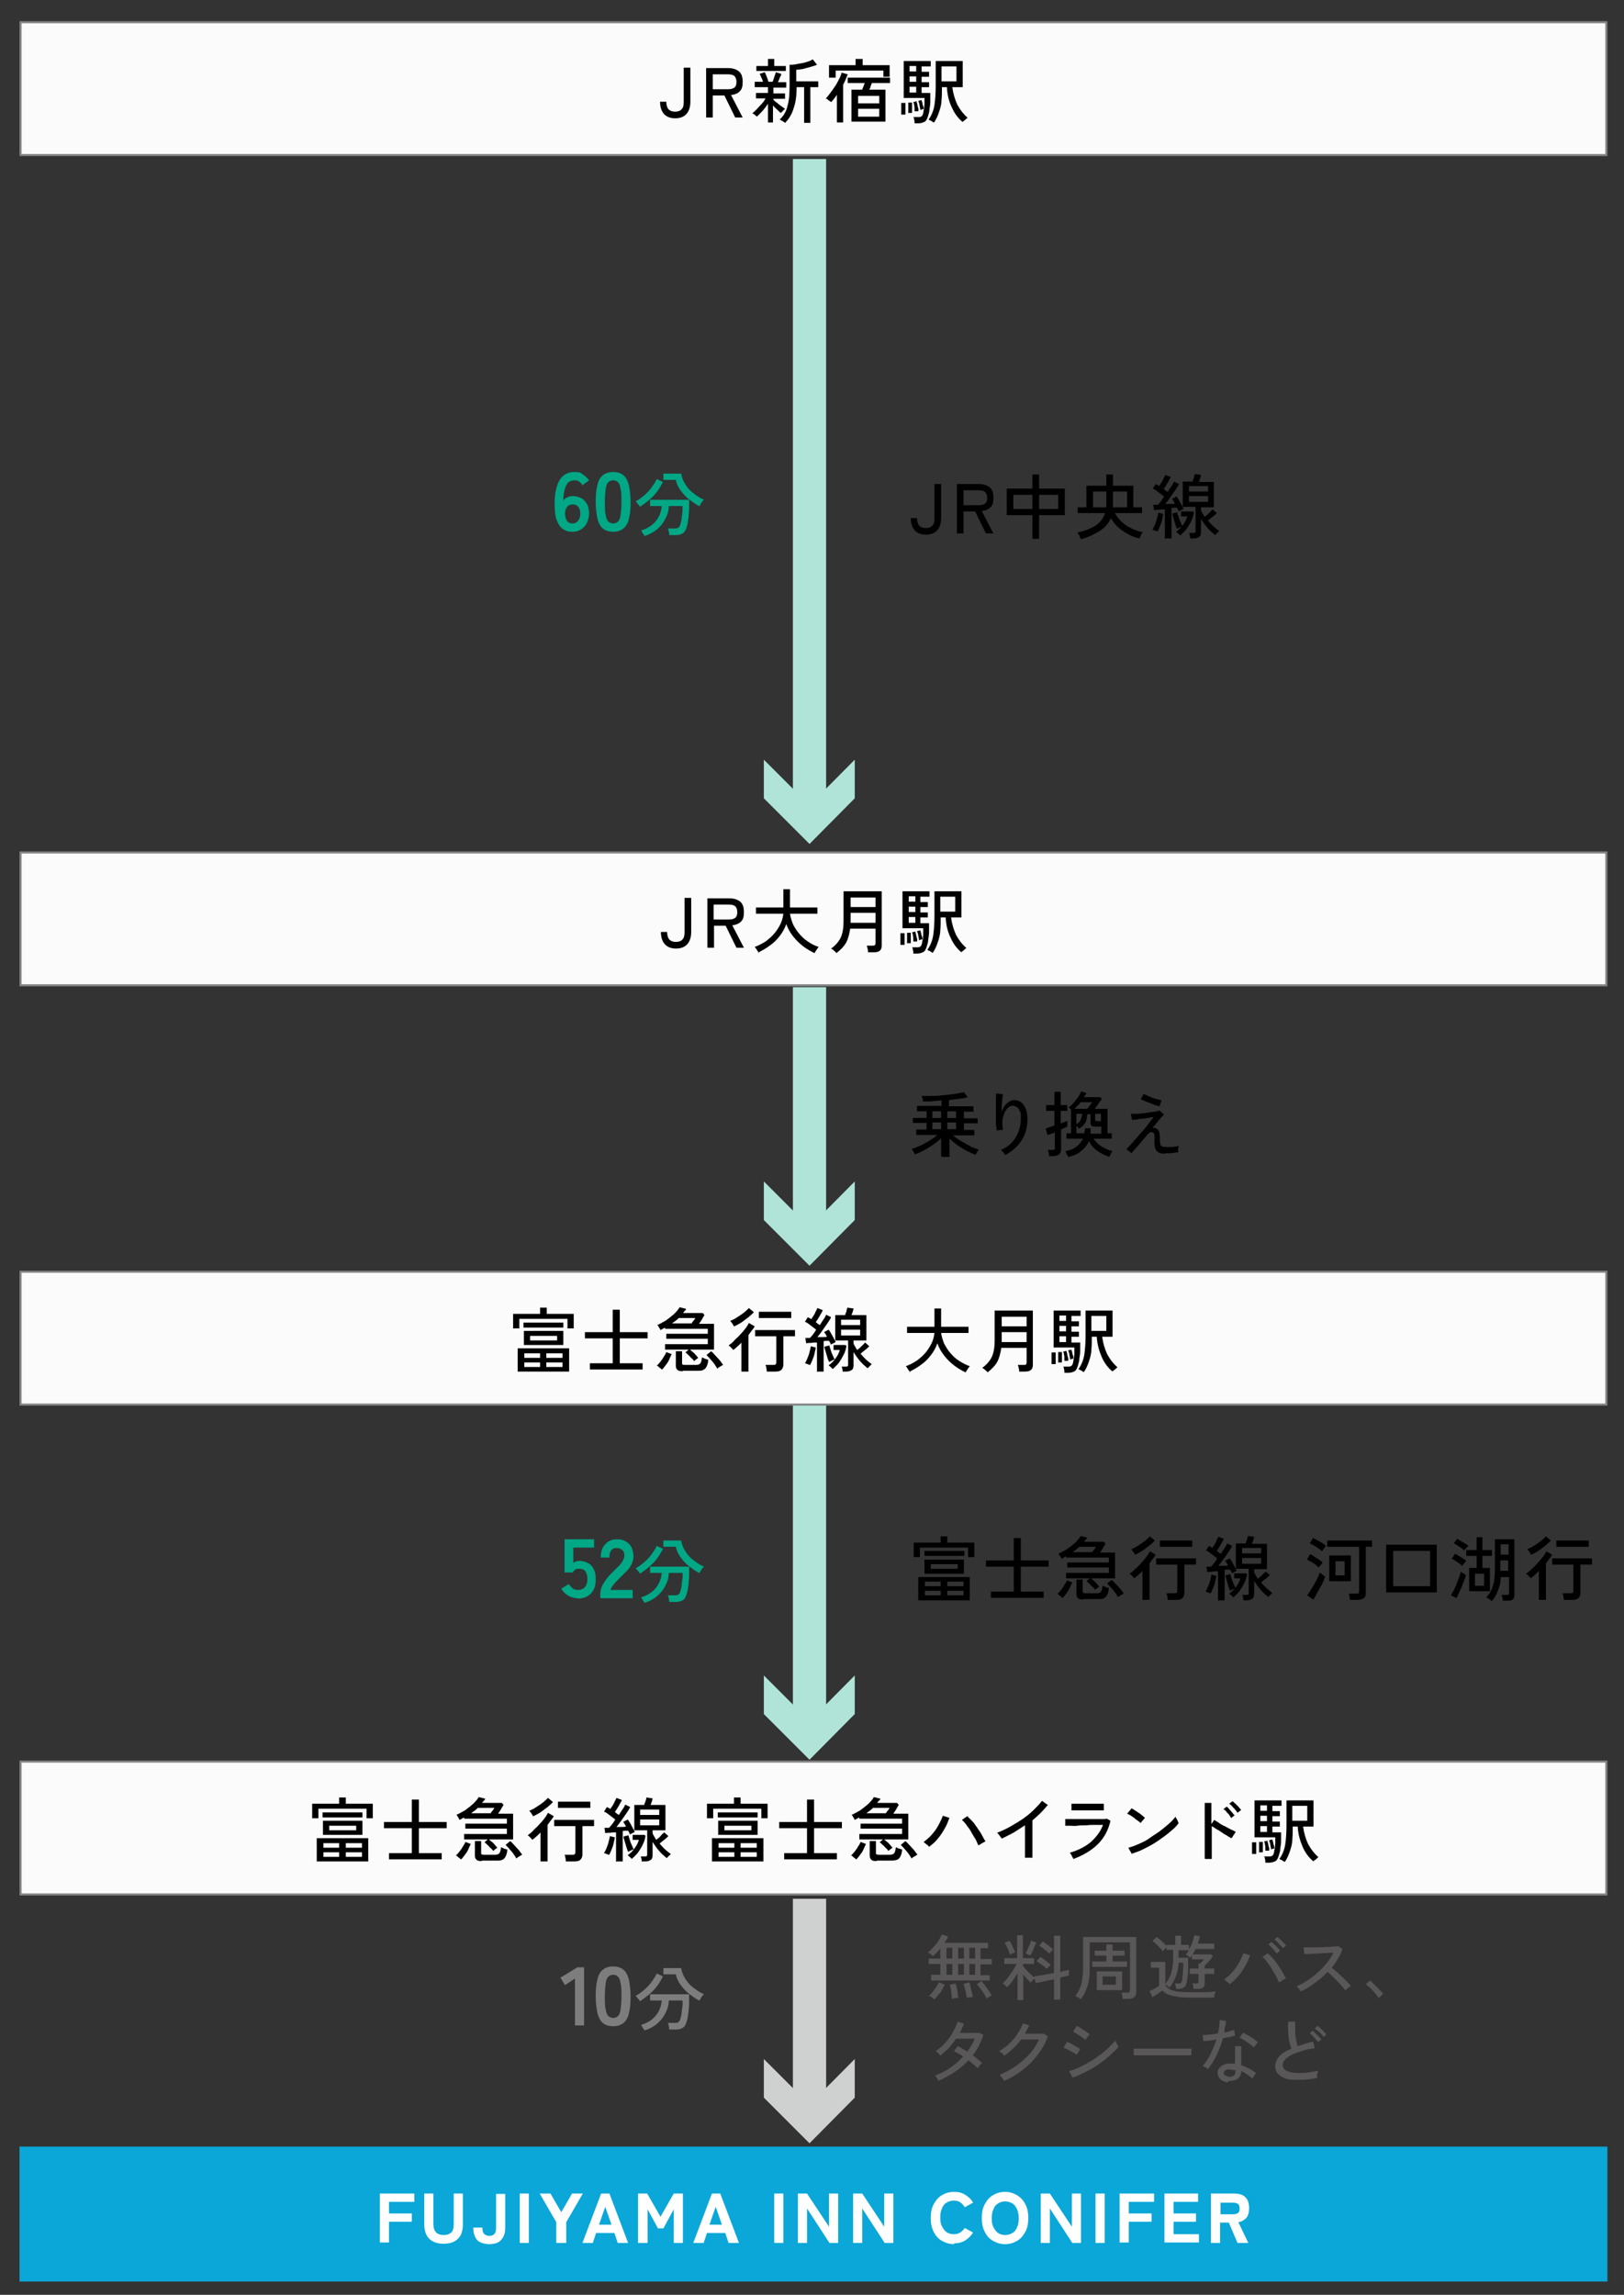
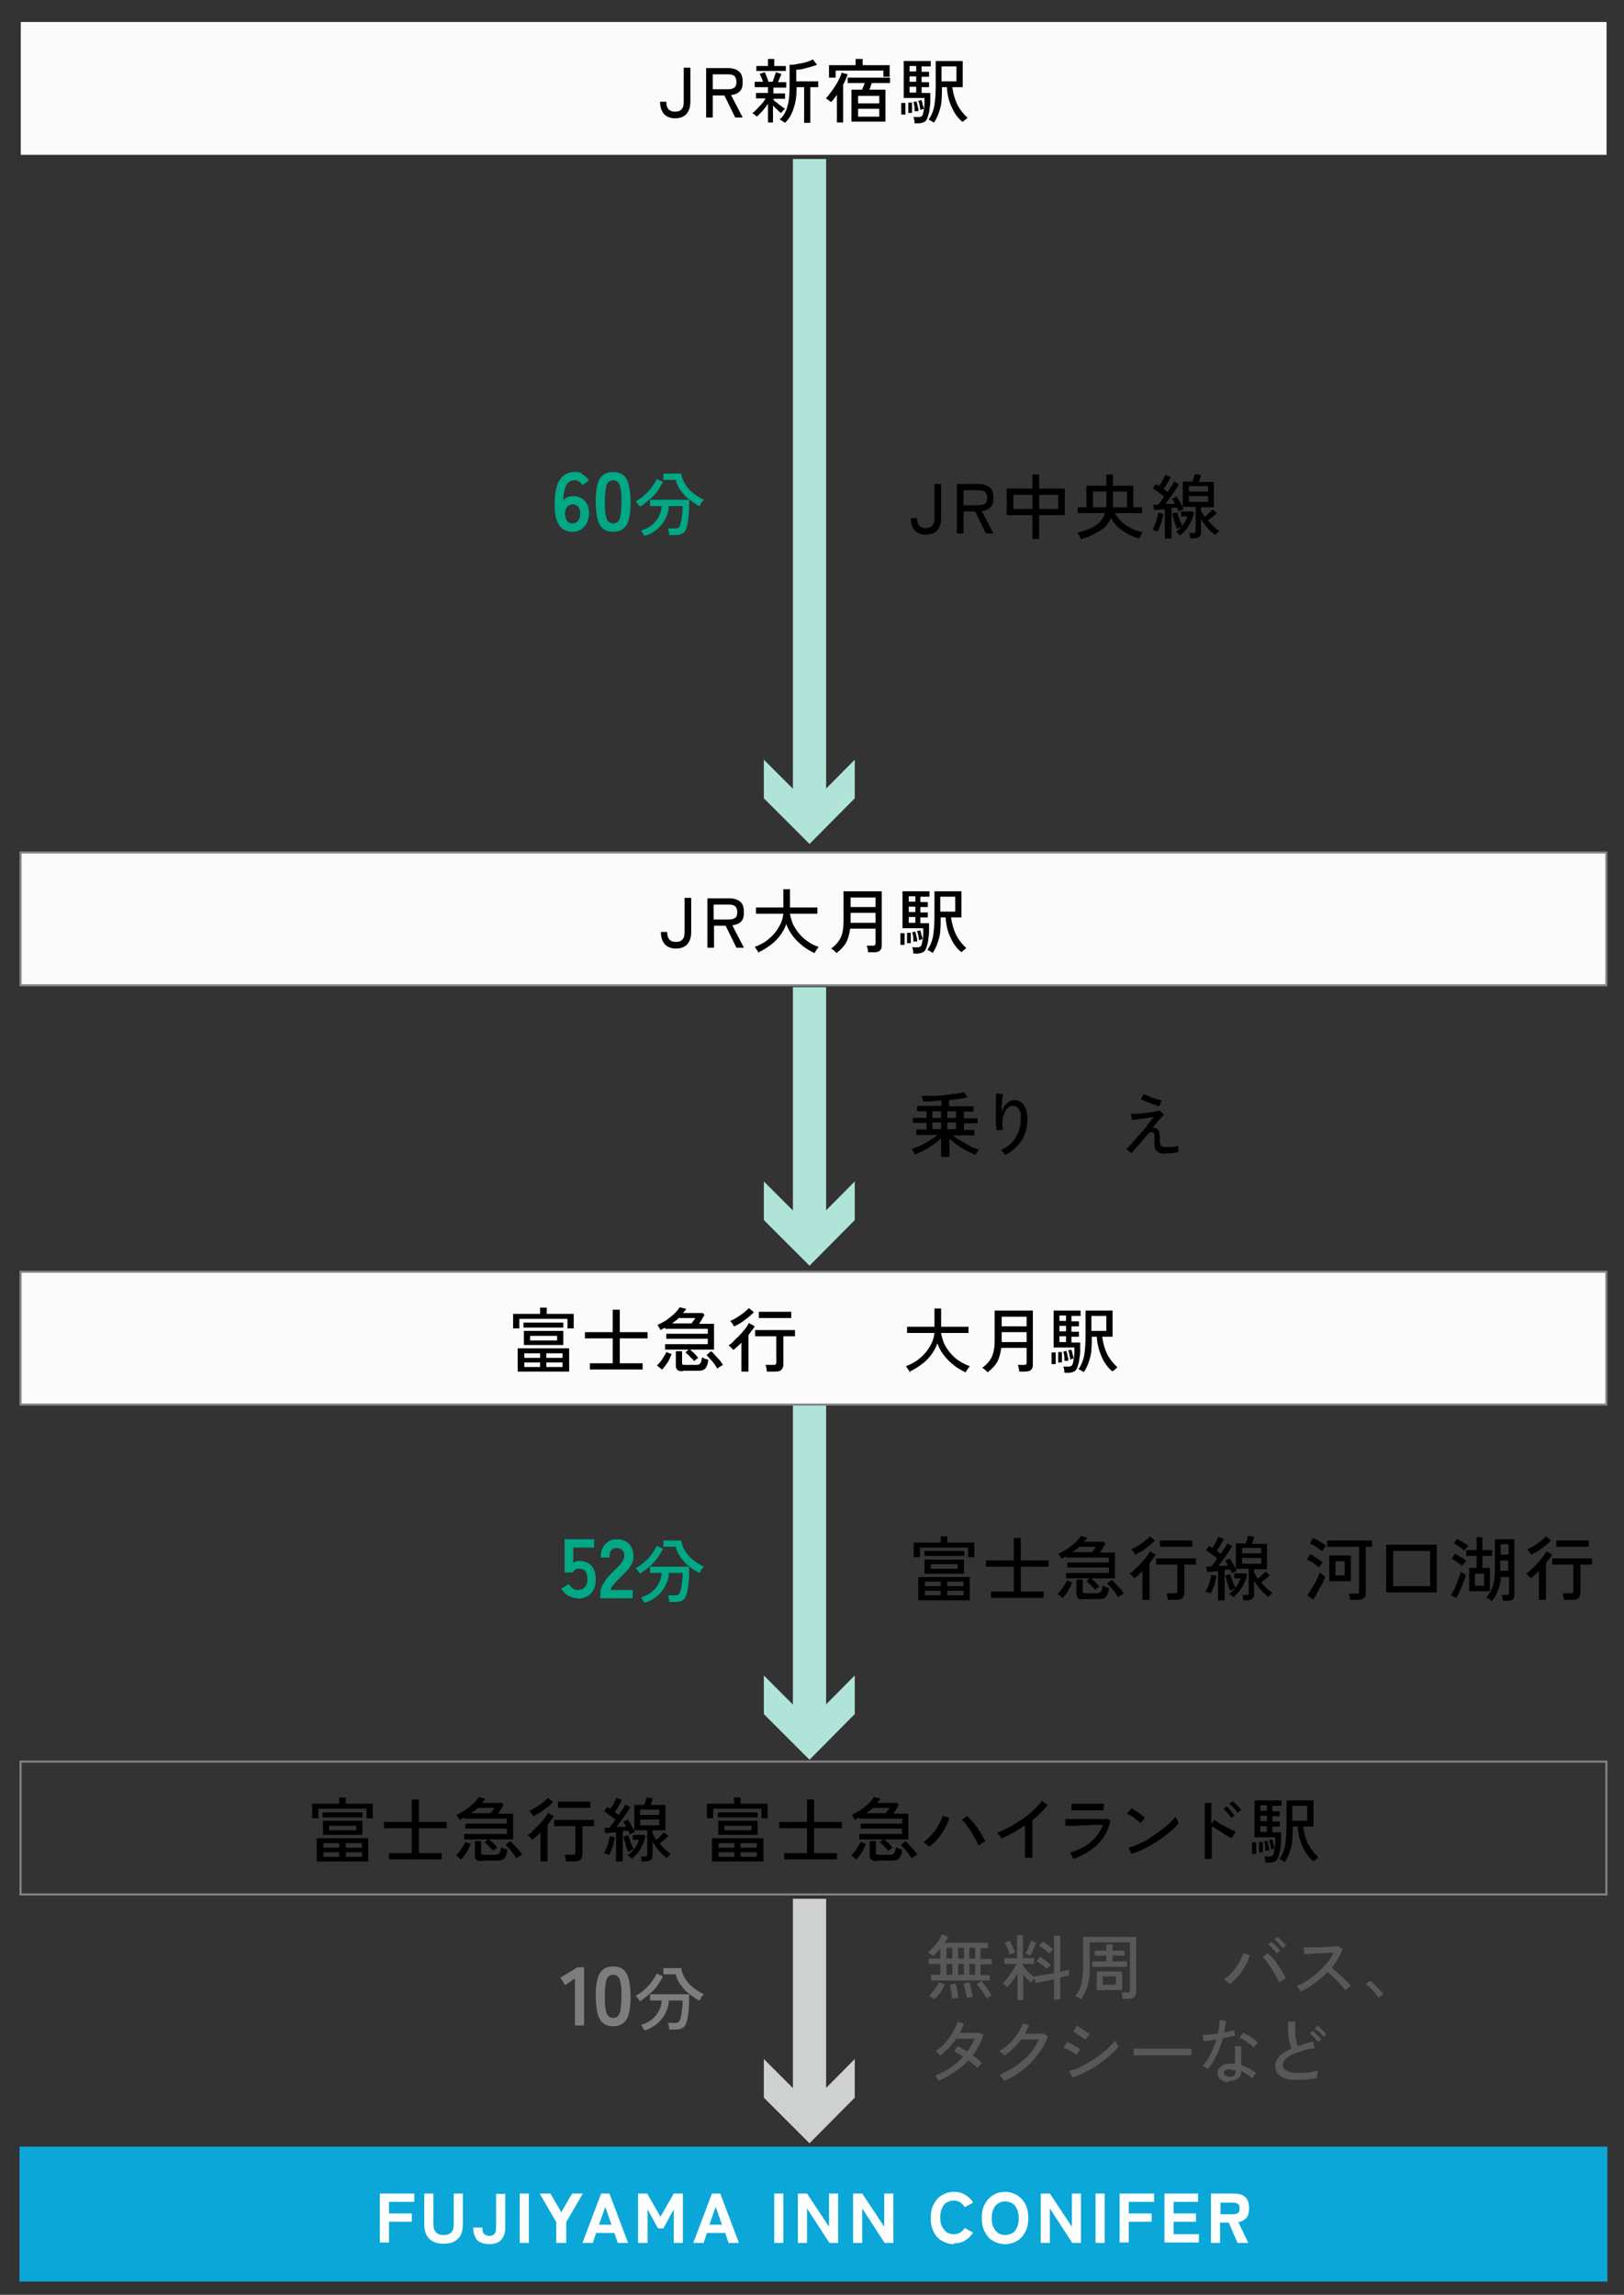
<svg xmlns="http://www.w3.org/2000/svg" version="1.1" viewBox="0 0 391.2 552.8">
  <rect x="0" y="0" width="391.2" height="552.8" fill="#333333" stroke="none" />
  <defs>
    <style>
      .cls-1 {
        fill: #0aa7d8;
      }

      .cls-2 {
        fill: #848484;
      }

      .cls-3 {
        fill: #b0e4d9;
      }

      .cls-4 {
        fill: #7d7d7d;
      }

      .cls-5 {
        fill: #fff;
      }

      .cls-6 {
        fill: #595757;
      }

      .cls-7 {
        fill: #fbfbfb;
      }

      .cls-8 {
        fill: #cfd0d0;
      }

      .cls-9 {
        fill: #00a886;
      }
    </style>
  </defs>
  <g>
    <g id="_レイヤー_1" data-name="レイヤー_1">
      <g>
        <rect class="cls-3" x="191" y="38.3" width="8" height="157.6" />
        <polygon class="cls-3" points="184 183 195 194 205.9 183 205.9 192.3 195 203.3 184 192.3 184 183" />
      </g>
      <g>
        <rect class="cls-8" x="191" y="457.4" width="8" height="51.5" />
        <polygon class="cls-8" points="184 496 195 507 205.9 496 205.9 505.3 195 516.3 184 505.3 184 496" />
      </g>
      <g>
        <rect class="cls-3" x="191" y="338.1" width="8" height="78.3" />
        <polygon class="cls-3" points="184 403.6 195 414.6 205.9 403.6 205.9 412.9 195 423.9 184 412.9 184 403.6" />
      </g>
      <g>
        <g>
          <rect class="cls-7" x="5" y="5.3" width="382" height="32" />
-           <path class="cls-2" d="M387.2,37.6H4.7V5.1h382.5v32.5ZM5.2,37.1h381.5V5.6H5.2v31.5Z" />
        </g>
        <g>
          <path d="M162.7,28.5c-1.3,0-2.2-.4-2.8-1.1-.6-.7-.9-1.7-.9-2.9h1.5c0,.8.2,1.4.5,1.8.4.4.9.6,1.6.6s1.3-.2,1.6-.6c.4-.4.5-1,.5-1.8v-8.2h1.6v8.2c0,1.2-.3,2.2-.9,2.9-.6.7-1.5,1.1-2.8,1.1Z" />
          <path d="M170.1,28.3v-11.9h5.3c1.1,0,2,.3,2.6.8.6.5.9,1.3.9,2.5s-.2,1.8-.7,2.3c-.5.5-1.2.8-2.1.9l2.8,5.4h-1.8l-2.6-5.3h-2.8v5.3h-1.5ZM171.7,21.5h3.6c.7,0,1.2-.1,1.6-.4s.5-.8.5-1.4-.2-1.1-.5-1.4c-.4-.3-.9-.4-1.6-.4h-3.6v3.6Z" />
          <path d="M185,29.5v-4.5c-.4.6-.8,1.1-1.3,1.7-.5.5-.9,1-1.4,1.4,0,0-.2-.2-.3-.3-.1-.1-.3-.2-.4-.3-.1-.1-.3-.2-.4-.2.3-.2.7-.6,1.1-1s.8-.9,1.2-1.3.7-.9.9-1.3h-2.3v-1.3h2.9v-1.4h-3.2v-1.3h2c-.1-.3-.2-.7-.4-1-.1-.4-.3-.6-.4-.9l1.2-.4c.2.3.3.6.5,1.1s.3.8.4,1.2h1c.1-.2.2-.5.3-.8.1-.3.2-.6.3-.9.1-.3.2-.5.2-.6l1.3.4c0,.3-.2.6-.4,1-.1.4-.3.7-.4,1h2v1.3h-3.1v1.4h2.8v1.3h-2.8v.2h0c.2.2.4.5.8.7.3.3.7.6,1,.8.4.3.7.5,1,.7,0,0-.2.2-.3.3s-.3.3-.4.4c-.1.1-.2.3-.3.3-.3-.2-.6-.5-.9-.8-.3-.3-.7-.6-1-1v4.1h-1.5ZM182.2,17.1v-1.2h2.8v-1.7h1.5v1.7h2.8v1.2h-7.1ZM189.1,29.6c0,0-.2-.2-.4-.3-.2-.1-.3-.2-.5-.3-.2-.1-.3-.2-.4-.2.9-.8,1.6-1.9,1.9-3.3.4-1.3.5-3,.5-4.9v-5c.6,0,1.2,0,1.9-.2.7-.1,1.3-.2,2-.4s1.2-.4,1.7-.7l1,1.3c-.4.2-.9.3-1.5.5-.6.2-1.2.3-1.8.5-.6.1-1.2.2-1.7.2v2.8h5.3v1.4h-1.9v8.6h-1.5v-8.6h-1.8c0,1.9-.2,3.6-.7,5-.4,1.4-1.1,2.6-2,3.5Z" />
          <path d="M201.6,29.5v-6.7c-.2.4-.5.7-.7,1s-.5.6-.7.8c0,0-.2-.2-.4-.3-.2-.1-.3-.2-.5-.4-.2-.1-.3-.2-.4-.2.4-.3.7-.8,1.1-1.3s.8-1.1,1.2-1.7c.4-.6.7-1.2,1-1.8.3-.6.5-1.1.5-1.4l1.5.4c-.3.8-.6,1.6-1.1,2.5v9.1h-1.5ZM199.7,18.7v-3h6.4v-1.5h1.7v1.5h6.5v2.8h-1.5v-1.5h-11.5v1.7h-1.5ZM205.1,29.3v-7.7h2.6c0-.2.2-.5.3-.8.1-.3.2-.5.3-.8h-4.1v-1.3h10.2v1.3h-4.4c0,.2-.2.5-.3.8,0,.3-.2.6-.3.8h3.9v7.7h-8.2ZM206.7,24.9h5.1v-1.8h-5.1v1.8ZM206.7,28.1h5.1v-1.9h-5.1v1.9Z" />
          <path d="M217.1,27.7c0-.2,0-.5,0-.9,0-.4,0-.7,0-1.1,0-.4,0-.7,0-.9h1c0,.1,0,.4,0,.8s0,.8,0,1.1c0,.4,0,.7,0,.9-.1,0-.3,0-.5,0-.2,0-.4,0-.5,0ZM220.3,29.5c0-.2,0-.4-.1-.7,0-.3-.1-.5-.2-.6h1.1c.4,0,.7,0,.9-.2.2-.1.3-.4.4-.8,0-.2.1-.6.2-1,0-.4.1-.8.1-1.3s0-.9,0-1.3h-5v-8.9h6.5v1.3h-2.2v1.3h1.8v1.2h-1.8v1.3h1.8v1.2h-1.8v1.4h2.1c0,.7,0,1.3,0,2s-.1,1.3-.2,1.9c0,.6-.2,1.1-.3,1.5-.2.7-.4,1.2-.8,1.5-.4.2-.9.4-1.5.4h-1ZM218.8,27.3c0-.2,0-.5,0-.8,0-.3,0-.7,0-1,0-.3,0-.6,0-.8h.9c0,0,0,.4,0,.7,0,.3,0,.6,0,1,0,.3,0,.6,0,.8,0,0-.2,0-.5,0s-.4,0-.5,0ZM219.1,17.2h1.6v-1.3h-1.6v1.3ZM219.1,19.7h1.6v-1.3h-1.6v1.3ZM219.1,22.3h1.6v-1.4h-1.6v1.4ZM220.3,27c0-.2,0-.5,0-.8s0-.6-.1-.9c0-.3-.1-.5-.2-.7l.8-.2c0,.2.1.5.2.8,0,.3.1.6.2.9s0,.5,0,.7c0,0-.1,0-.3,0-.1,0-.2,0-.4,0-.1,0-.2,0-.2,0ZM221.7,26.6c0-.3-.1-.7-.2-1.2,0-.4-.2-.8-.3-1.1l.8-.2c0,.2.1.4.2.7,0,.3.1.6.2.8s.1.5.1.7c0,0-.1,0-.2,0s-.2,0-.3.1-.2,0-.2,0ZM224.9,29.5c-.1-.1-.4-.2-.6-.4-.3-.1-.5-.2-.6-.3.7-1,1.2-2.2,1.4-3.5.2-1.4.3-2.9.3-4.7v-5.9h6.5v6.3h-2.5c.2,1.5.6,2.9,1.2,4.2.7,1.3,1.5,2.3,2.5,3.2-.1,0-.2.1-.4.3-.2.1-.3.3-.5.4-.1.1-.3.2-.3.3-1.1-.9-2-2.1-2.6-3.5-.7-1.4-1.1-3-1.2-4.9h-1.2c0,1.1,0,2.1-.1,3.1,0,1-.3,2-.6,2.9-.3.9-.7,1.8-1.2,2.5ZM226.8,19.6h3.6v-3.6h-3.6v3.6Z" />
        </g>
      </g>
      <g>
        <g>
-           <rect class="cls-7" x="5" y="424.3" width="382" height="32" />
          <path class="cls-2" d="M387.2,456.6H4.7v-32.5h382.5v32.5ZM5.2,456.1h381.5v-31.5H5.2v31.5Z" />
        </g>
        <g>
          <path d="M75.2,438v-3.5h6.5v-1.5h1.6v1.5h6.5v3.5h-1.5v-2.3h-11.6v2.3h-1.5ZM76.3,448.4v-5.6h12.4v5.6h-12.4ZM77.7,437.8v-1.2h9.6v1.2h-9.6ZM77.8,442v-3.4h9.5v3.4h-9.5ZM77.9,445.1h3.8v-1.1h-3.8v1.1ZM77.9,447.3h3.8v-1.1h-3.8v1.1ZM79.3,440.9h6.5v-1.1h-6.5v1.1ZM83.3,445.1h3.9v-1.1h-3.9v1.1ZM83.3,447.3h3.9v-1.1h-3.9v1.1Z" />
          <path d="M93.7,447.9v-1.5h5.5v-6h-6.7v-1.5h6.7v-5.4h1.7v5.4h6.7v1.5h-6.7v6h5.5v1.5h-12.8Z" />
          <path d="M111,447.9c0,0-.2-.2-.3-.3-.2-.1-.3-.2-.5-.4s-.3-.2-.4-.2c.3-.3.6-.6.9-1,.3-.4.6-.8.8-1.2.3-.4.5-.8.6-1.1l1.3.5c-.2.4-.4.8-.6,1.3s-.5.9-.8,1.3c-.3.4-.6.8-.9,1.1ZM118.8,445.9c-.1-.2-.3-.5-.6-.7s-.5-.6-.8-.8c-.3-.3-.5-.5-.7-.6l.8-.7h-5.7v-1.3h10.3v-1.3h-10v-1.2h10v-1.2h-10.3v-.3c-.4.2-.7.4-1.1.6,0,0-.1-.2-.2-.4-.1-.1-.2-.3-.3-.5-.1-.2-.2-.3-.3-.3.7-.3,1.4-.7,2.1-1.1.7-.5,1.3-1,1.9-1.5.6-.6,1.1-1.1,1.4-1.7l1.6.4c-.1.2-.2.4-.4.5-.1.2-.2.3-.4.5h4.8l.4.5c-.2.3-.4.6-.6,1s-.5.7-.7,1.1h3.6v6.2h-5.8c.2.2.4.4.7.6.3.2.5.5.7.7.2.2.4.5.6.7,0,0-.2.1-.4.3-.2.1-.3.2-.5.4s-.2.2-.3.3ZM113.4,436.8h4.8c.1-.2.3-.5.5-.7.2-.2.3-.5.4-.6h-4c-.2.2-.5.5-.8.7-.3.2-.6.4-.9.7ZM116.1,448.3c-.6,0-1,0-1.3-.3s-.4-.5-.4-1v-3.5h1.5v2.8c0,.2,0,.3.1.4,0,0,.3.1.5.1h2.7c.5,0,.9-.1,1.1-.4.2-.2.3-.7.4-1.4.2,0,.4.2.7.3s.5.2.8.2c0,.7-.2,1.3-.4,1.7s-.5.7-.8.8c-.3.2-.8.2-1.3.2h-3.6ZM124.4,447.7c-.2-.3-.4-.7-.7-1.1-.3-.4-.6-.8-1-1.2-.3-.4-.7-.7-.9-1l1.1-.9c.3.2.6.6,1,1,.4.4.7.8,1.1,1.2.3.4.6.8.8,1.1-.1,0-.2.1-.4.2s-.3.2-.5.3c-.2.1-.3.2-.4.3Z" />
          <path d="M130.2,448.4v-7c-.3.4-.7.7-1,1-.3.3-.7.6-1,.8-.1-.2-.3-.4-.5-.6-.2-.2-.4-.4-.6-.5.4-.3.9-.6,1.3-1.1s1-.9,1.4-1.4c.5-.5.9-1,1.3-1.5.4-.5.7-1,.9-1.4l1.4.8c-.2.3-.4.7-.7,1-.3.4-.5.7-.8,1.1v8.8h-1.6ZM128.4,437.5c-.1-.2-.3-.5-.4-.7-.2-.2-.3-.4-.5-.6.5-.2,1.1-.5,1.7-.9.6-.4,1.1-.7,1.6-1.1.5-.4.9-.8,1.2-1.1l1.2,1c-.4.4-.8.8-1.3,1.2-.5.4-1.1.8-1.6,1.2-.6.4-1.2.7-1.8,1ZM136.3,448.4c0-.2,0-.5-.1-.8,0-.3-.1-.6-.2-.8h1.9c.2,0,.4,0,.5-.1s.2-.2.2-.5v-6.3h-5.1v-1.5h9.6v1.5h-2.8v6.8c0,.6-.2,1-.5,1.3-.3.3-.8.4-1.4.4h-1.9ZM134.4,435.5v-1.5h7.8v1.5h-7.8Z" />
          <path d="M146.7,446.8c-.1,0-.3-.1-.6-.2-.2-.1-.5-.2-.6-.2.2-.3.4-.7.6-1.2.2-.5.4-1,.5-1.5.1-.5.3-1,.3-1.4l1.2.3c0,.4-.2.9-.3,1.5-.1.5-.3,1-.5,1.5-.2.5-.4.9-.6,1.3ZM148.4,448.5v-7.1c-.5,0-1,0-1.4.1-.5,0-.9,0-1.2.1l-.2-1.3c.1,0,.3,0,.5,0,.2,0,.4,0,.6,0,.5-.5,1-1.1,1.5-2-.4-.3-.8-.6-1.3-1-.5-.4-.9-.7-1.4-.9l.7-1.1c.1,0,.2.2.4.2.1,0,.3.2.4.3.2-.3.4-.6.6-.9.2-.3.4-.7.5-1,.2-.3.3-.6.4-.8l1.3.5c-.2.5-.5.9-.8,1.5-.3.5-.6,1-.9,1.4.2.1.3.2.5.4.2.1.3.2.5.3.3-.5.6-1,.9-1.4.3-.4.5-.8.6-1.1l1.2.6c-.2.5-.6,1-.9,1.5-.4.6-.8,1.1-1.2,1.7-.4.6-.8,1.1-1.2,1.6.4,0,.8,0,1.2,0,.4,0,.8,0,1.1-.1-.2-.4-.4-.8-.7-1.1l1.1-.6c.2.2.4.6.6.9.2.4.4.7.6,1.1.2.4.4.7.5,1-.1,0-.3.2-.6.3-.2.1-.4.2-.6.3,0-.3-.2-.6-.4-.9-.2,0-.4,0-.6,0-.2,0-.5,0-.7.1v7.3h-1.4ZM151.3,446.1c0-.2-.2-.4-.3-.8-.1-.3-.2-.7-.3-1s-.2-.7-.3-1-.2-.6-.2-.9l1.2-.3c0,.3.2.7.3,1.1.1.4.3.9.5,1.3.2.4.3.8.5,1-.2,0-.4.1-.6.2s-.4.2-.6.3ZM152.2,447.8c-.1-.1-.3-.3-.5-.5s-.4-.3-.5-.4c.7-.5,1.2-1,1.7-1.7.5-.7.8-1.3,1-2h-1.5v-1.2h2.8l.3.2c-.1.7-.3,1.4-.6,2-.3.7-.7,1.3-1.1,1.9-.4.6-1,1.1-1.5,1.6ZM154.6,448.5c0-.2,0-.4-.1-.7,0-.3-.1-.5-.2-.6h1c.2,0,.4,0,.5-.1,0,0,.1-.2.1-.4v-5.8h-3.1v-6.1h2.4c0-.3.2-.6.3-.9s.2-.6.2-.9l1.5.2c0,.2-.1.5-.2.8-.1.3-.2.6-.3.8h3.6v6.1h-3.1v.7c.1.3.2.5.4.8.2.3.3.6.5.8.3-.3.7-.5,1-.9s.6-.6.9-.9l1,.9c-.3.3-.6.6-1,.9-.4.3-.8.6-1.1.9.4.5.9,1,1.3,1.4.5.4.9.8,1.4,1.1,0,0-.2.2-.3.3-.1.1-.3.3-.4.4-.1.1-.2.2-.3.3-.6-.5-1.2-1-1.8-1.7-.6-.7-1.1-1.4-1.6-2.2v3.2c0,.5-.1.9-.4,1.1-.3.2-.7.4-1.3.4h-1ZM154.2,437.2h4.6v-1.3h-4.6v1.3ZM154.2,439.7h4.6v-1.4h-4.6v1.4Z" />
          <path d="M170.3,438v-3.5h6.5v-1.5h1.6v1.5h6.5v3.5h-1.5v-2.3h-11.6v2.3h-1.5ZM171.5,448.4v-5.6h12.4v5.6h-12.4ZM172.9,437.8v-1.2h9.6v1.2h-9.6ZM173,442v-3.4h9.5v3.4h-9.5ZM173.1,445.1h3.8v-1.1h-3.8v1.1ZM173.1,447.3h3.8v-1.1h-3.8v1.1ZM174.5,440.9h6.5v-1.1h-6.5v1.1ZM178.4,445.1h3.9v-1.1h-3.9v1.1ZM178.4,447.3h3.9v-1.1h-3.9v1.1Z" />
          <path d="M188.9,447.9v-1.5h5.5v-6h-6.7v-1.5h6.7v-5.4h1.7v5.4h6.7v1.5h-6.7v6h5.5v1.5h-12.8Z" />
          <path d="M206.2,447.9c0,0-.2-.2-.3-.3-.2-.1-.3-.2-.5-.4s-.3-.2-.4-.2c.3-.3.6-.6.9-1,.3-.4.6-.8.8-1.2.3-.4.5-.8.6-1.1l1.3.5c-.2.4-.4.8-.6,1.3s-.5.9-.8,1.3c-.3.4-.6.8-.9,1.1ZM214,445.9c-.1-.2-.3-.5-.6-.7-.3-.3-.5-.6-.8-.8-.3-.3-.5-.5-.7-.6l.8-.7h-5.7v-1.3h10.3v-1.3h-10v-1.2h10v-1.2h-10.3v-.3c-.4.2-.7.4-1.1.6,0,0-.1-.2-.2-.4-.1-.1-.2-.3-.3-.5s-.2-.3-.3-.3c.7-.3,1.4-.7,2.1-1.1.7-.5,1.3-1,1.9-1.5.6-.6,1.1-1.1,1.4-1.7l1.6.4c-.1.2-.2.4-.4.5s-.2.3-.4.5h4.8l.4.5c-.2.3-.4.6-.6,1-.2.4-.5.7-.7,1.1h3.6v6.2h-5.8c.2.2.4.4.7.6.3.2.5.5.7.7.2.2.4.5.6.7,0,0-.2.1-.4.3-.2.1-.3.2-.5.4s-.2.2-.3.3ZM208.6,436.8h4.8c.1-.2.3-.5.5-.7.2-.2.3-.5.4-.6h-4c-.2.2-.5.5-.8.7-.3.2-.6.4-.9.7ZM211.2,448.3c-.6,0-1,0-1.3-.3-.2-.2-.4-.5-.4-1v-3.5h1.5v2.8c0,.2,0,.3.1.4,0,0,.3.1.5.1h2.7c.5,0,.9-.1,1.1-.4.2-.2.3-.7.4-1.4.2,0,.4.2.7.3.3,0,.5.2.8.2,0,.7-.2,1.3-.4,1.7-.2.4-.5.7-.8.8s-.8.2-1.3.2h-3.6ZM219.6,447.7c-.2-.3-.4-.7-.7-1.1-.3-.4-.6-.8-1-1.2-.3-.4-.7-.7-.9-1l1.1-.9c.3.2.6.6,1,1s.7.8,1.1,1.2c.3.4.6.8.8,1.1-.1,0-.2.1-.4.2-.2.1-.3.2-.5.3s-.3.2-.4.3Z" />
          <path d="M223.8,444.9c-.1-.2-.3-.4-.6-.6-.3-.2-.5-.4-.7-.6.7-.5,1.4-1.1,2-1.8.6-.7,1.2-1.5,1.6-2.3.4-.8.8-1.5,1-2.2l1.6.5c-.3.8-.6,1.7-1.1,2.5-.5.9-1,1.7-1.6,2.4-.6.8-1.3,1.4-2.1,2ZM235.6,444.4c-.2-.5-.4-1-.7-1.5s-.7-1.1-1-1.7-.8-1.1-1.1-1.6c-.4-.5-.7-.9-1.1-1.2l1.3-.9c.4.4.8.8,1.2,1.2s.8,1,1.2,1.6c.4.6.8,1.1,1.1,1.7.3.6.6,1.1.9,1.6-.2,0-.4.2-.8.4s-.6.4-.8.5Z" />
          <path d="M246.9,447.5v-7.8c-.9.6-1.9,1.2-2.8,1.8-1,.5-1.9,1-2.8,1.4-.1-.2-.3-.4-.5-.7s-.4-.5-.6-.7c1-.4,1.9-.8,3-1.4,1-.6,2.1-1.2,3.1-1.9,1-.7,1.9-1.4,2.7-2.2.8-.8,1.5-1.5,2-2.2l1.4,1c-.5.6-1.1,1.3-1.7,1.9-.6.6-1.3,1.2-2,1.8v9h-1.6Z" />
          <path d="M258.5,447.7c0-.1-.1-.2-.2-.4-.1-.2-.2-.4-.3-.6s-.2-.3-.3-.4c2.1-.6,3.8-1.5,5.1-2.6,1.3-1.2,2.3-2.5,2.9-4.1-.5,0-1.1,0-1.8,0-.7,0-1.4,0-2.2.1-.8,0-1.5,0-2.2.1s-1.3,0-1.8,0c-.5,0-.9,0-1.1,0v-1.6c.1,0,.5,0,1.1,0,.5,0,1.1,0,1.8,0,.7,0,1.4,0,2.1,0,.7,0,1.4,0,2.1,0,.7,0,1.3,0,1.8,0,.5,0,.9,0,1.1-.1l.9.5c-.5,2.2-1.5,4.1-3,5.6-1.5,1.5-3.5,2.7-5.9,3.6ZM258.1,436.1v-1.6c.5,0,1.1,0,1.8,0,.7,0,1.4,0,2.1,0s1.4,0,2.1,0c.7,0,1.3,0,1.8,0v1.6c-.6,0-1.2,0-1.8,0-.6,0-1.4,0-2.1,0h-1.4c-.5,0-.9,0-1.4,0-.4,0-.8,0-1.1,0Z" />
          <path d="M274.7,439.1c-.1-.1-.3-.3-.6-.5-.3-.2-.6-.4-.9-.7-.3-.2-.6-.4-.9-.6-.3-.2-.6-.3-.8-.4l1.1-1.3c.2.1.5.3.8.5.3.2.6.4.9.6s.6.4.9.7c.3.2.5.4.6.5l-1.1,1.3ZM272.7,446.7l-.9-1.6c.8-.2,1.6-.5,2.5-.9.9-.4,1.8-.8,2.6-1.4s1.7-1.1,2.5-1.7c.8-.6,1.5-1.2,2.2-1.8s1.2-1.2,1.6-1.7c0,.1,0,.3.2.5s.2.4.3.6c.1.2.2.4.2.5-.5.7-1.2,1.4-2.1,2.1-.8.7-1.8,1.4-2.8,2.1s-2.1,1.3-3.1,1.8c-1.1.6-2.2,1-3.2,1.3Z" />
          <path d="M290.2,447.7v-13.4h1.6v5.1l.7-1c.3.2.6.4,1.1.7.4.3.9.6,1.4.8.5.3,1,.5,1.5.8.5.2.9.4,1.2.6,0,0-.2.2-.3.4-.1.2-.3.4-.4.6s-.2.3-.3.5c-.3-.1-.7-.3-1.1-.6-.4-.2-.9-.5-1.3-.8s-.9-.6-1.3-.8c-.4-.3-.8-.5-1.1-.7v7.9h-1.6ZM296.6,438c-.1-.2-.3-.5-.5-.8-.2-.3-.5-.5-.7-.8s-.5-.5-.7-.6l.8-.6c.2.1.4.4.6.6s.5.6.7.8c.2.3.4.5.6.7l-.8.6ZM298.1,436.7c-.1-.2-.3-.5-.6-.8-.2-.3-.5-.5-.7-.8-.2-.2-.5-.5-.7-.6l.8-.6c.2.1.4.4.7.6.3.3.5.5.8.8.2.3.4.5.6.7l-.8.6Z" />
          <path d="M301.6,446.7c0-.2,0-.5,0-.9,0-.4,0-.7,0-1.1,0-.4,0-.7,0-.9h1c0,.1,0,.4,0,.8s0,.8,0,1.1c0,.4,0,.7,0,.9-.1,0-.3,0-.5,0-.2,0-.4,0-.5,0ZM304.8,448.5c0-.2,0-.4-.1-.7,0-.3-.1-.5-.2-.6h1.1c.4,0,.7,0,.9-.2.2-.1.3-.4.4-.8,0-.2.1-.6.2-1,0-.4.1-.8.1-1.3s0-.9,0-1.3h-5v-8.9h6.5v1.3h-2.2v1.3h1.8v1.2h-1.8v1.3h1.8v1.2h-1.8v1.4h2.1c0,.7,0,1.3,0,2,0,.7-.1,1.3-.2,1.9,0,.6-.2,1.1-.3,1.5-.2.7-.4,1.2-.8,1.5-.4.2-.9.4-1.5.4h-1ZM303.3,446.3c0-.2,0-.5,0-.8,0-.3,0-.7,0-1,0-.3,0-.6,0-.8h.9c0,0,0,.4,0,.7,0,.3,0,.6,0,1,0,.3,0,.6,0,.8,0,0-.2,0-.5,0s-.4,0-.5,0ZM303.6,436.2h1.6v-1.3h-1.6v1.3ZM303.6,438.7h1.6v-1.3h-1.6v1.3ZM303.6,441.3h1.6v-1.4h-1.6v1.4ZM304.8,446c0-.2,0-.5,0-.8,0-.3,0-.6-.1-.9,0-.3-.1-.5-.2-.7l.8-.2c0,.2.1.5.2.8,0,.3.1.6.2.9s0,.5,0,.7c0,0-.1,0-.3,0-.1,0-.2,0-.4,0-.1,0-.2,0-.2,0ZM306.2,445.6c0-.3-.1-.7-.2-1.2,0-.4-.2-.8-.3-1.1l.8-.2c0,.2.1.4.2.7,0,.3.1.6.2.8,0,.3.1.5.1.7,0,0-.1,0-.2,0-.1,0-.2,0-.3.1s-.2,0-.2,0ZM309.4,448.5c-.1-.1-.4-.2-.6-.4-.3-.1-.5-.2-.6-.3.7-1,1.2-2.2,1.4-3.5.2-1.4.3-2.9.3-4.7v-5.9h6.5v6.3h-2.5c.2,1.5.6,2.9,1.2,4.2.7,1.3,1.5,2.3,2.5,3.2-.1,0-.2.1-.4.3s-.3.3-.5.4-.3.2-.3.3c-1.1-.9-2-2.1-2.6-3.5s-1.1-3-1.2-4.9h-1.2c0,1.1,0,2.1-.1,3.1,0,1-.3,2-.6,2.9-.3.9-.7,1.8-1.2,2.5ZM311.3,438.6h3.6v-3.6h-3.6v3.6Z" />
        </g>
      </g>
      <g>
        <g>
          <rect class="cls-1" x="5" y="517.3" width="382" height="32" />
          <path class="cls-1" d="M387.2,549.6H4.7v-32.5h382.5v32.5ZM5.2,549.1h381.5v-31.5H5.2v31.5Z" />
        </g>
        <g>
          <path class="cls-5" d="M91.5,540.3v-11.9h8.3v2h-6.1v2.8h5.5v2h-5.5v5h-2.2Z" />
          <path class="cls-5" d="M106.9,540.5c-1.5,0-2.7-.4-3.5-1.2s-1.2-2-1.2-3.5v-7.4h2.2v7.3c0,1,.2,1.6.7,2.1.4.4,1,.6,1.8.6s1.3-.2,1.8-.6c.4-.4.6-1.1.6-2.1v-7.3h2.2v7.4c0,1.6-.4,2.8-1.2,3.5-.8.8-1.9,1.2-3.5,1.2Z" />
          <path class="cls-5" d="M117.9,540.6c-.9,0-1.7-.2-2.3-.5-.6-.3-1-.8-1.2-1.4-.3-.6-.4-1.3-.4-2.1h2.2c0,.7.1,1.2.4,1.5.3.3.7.5,1.3.5s1-.2,1.2-.5c.3-.3.4-.8.4-1.5v-8.1h2.2v8.1c0,.8-.1,1.5-.4,2.1-.3.6-.7,1.1-1.2,1.4s-1.3.5-2.3.5Z" />
          <path class="cls-5" d="M125.2,540.3v-11.9h2.2v11.9h-2.2Z" />
          <path class="cls-5" d="M134,540.3v-5l-4-6.9h2.6l2.6,4.5,2.6-4.5h2.6l-4,6.9v5h-2.2Z" />
          <path class="cls-5" d="M140.3,540.3l4.5-11.9h2l4.5,11.9h-2.5l-.8-2.4h-4.4l-.8,2.4h-2.4ZM144.3,535.9h3l-1.5-4.3-1.5,4.3Z" />
          <path class="cls-5" d="M153.7,540.3v-11.9h2.2l3.2,5.6,3.2-5.6h2.2v11.9h-2.2v-8.1l-2.5,4.6h-1.3l-2.5-4.6v8.1h-2.2Z" />
          <path class="cls-5" d="M167,540.3l4.5-11.9h2l4.5,11.9h-2.5l-.8-2.4h-4.4l-.8,2.4h-2.4ZM170.9,535.9h3l-1.5-4.3-1.5,4.3Z" />
          <path class="cls-5" d="M186.5,540.3v-11.9h2.2v11.9h-2.2Z" />
          <path class="cls-5" d="M192.2,540.3v-11.9h2.2l5.3,8v-8h2.2v11.9h-2.1l-5.4-8.3v8.3h-2.2Z" />
          <path class="cls-5" d="M205.5,540.3v-11.9h2.2l5.3,8v-8h2.2v11.9h-2.1l-5.4-8.3v8.3h-2.2Z" />
          <path class="cls-5" d="M229.8,540.6c-1.1,0-2-.3-2.9-.8-.9-.5-1.5-1.2-2-2.2s-.7-2-.7-3.3.2-2.4.7-3.3,1.1-1.7,2-2.2c.8-.5,1.8-.8,2.9-.8s1.9.2,2.7.7c.8.5,1.5,1.1,1.9,1.9l-2,1.1c-.3-.5-.7-.9-1.1-1.2-.5-.3-1-.4-1.6-.4s-1.2.2-1.7.5-.9.8-1.1,1.4c-.3.6-.4,1.3-.4,2.2s.1,1.5.4,2.1c.3.6.7,1.1,1.1,1.4s1.1.5,1.7.5,1.1-.1,1.6-.4c.5-.3.8-.7,1.1-1.1l2,1.1c-.5.8-1.1,1.4-1.9,1.9s-1.7.7-2.7.7Z" />
          <path class="cls-5" d="M242.1,540.6c-1.1,0-2-.3-2.9-.8-.9-.5-1.5-1.2-2-2.2s-.7-2-.7-3.3.2-2.4.7-3.3,1.1-1.7,2-2.2c.8-.5,1.8-.8,2.9-.8s2,.3,2.9.8c.8.5,1.5,1.2,2,2.2.5.9.7,2,.7,3.3s-.2,2.4-.7,3.3c-.5.9-1.1,1.7-2,2.2-.8.5-1.8.8-2.9.8ZM242.1,538.4c.7,0,1.3-.2,1.8-.5s.9-.8,1.1-1.4c.3-.6.4-1.3.4-2.1s-.1-1.5-.4-2.2c-.3-.6-.6-1.1-1.1-1.4s-1.1-.5-1.8-.5-1.2.2-1.7.5-.9.8-1.1,1.4c-.3.6-.4,1.3-.4,2.2s.1,1.5.4,2.1c.3.6.7,1.1,1.1,1.4s1.1.5,1.7.5Z" />
          <path class="cls-5" d="M250.7,540.3v-11.9h2.2l5.3,8v-8h2.2v11.9h-2.1l-5.4-8.3v8.3h-2.2Z" />
          <path class="cls-5" d="M263.9,540.3v-11.9h2.2v11.9h-2.2Z" />
          <path class="cls-5" d="M269.7,540.3v-11.9h8.3v2h-6.1v2.8h5.5v2h-5.5v5h-2.2Z" />
          <path class="cls-5" d="M280.5,540.3v-11.9h8.1v2h-5.9v2.8h5.4v2h-5.4v3h6.1v2h-8.3Z" />
          <path class="cls-5" d="M291.7,540.3v-11.9h5.5c.7,0,1.4.1,1.9.3s1,.6,1.3,1.1c.3.5.5,1.2.5,2.1s-.2,1.9-.7,2.4c-.5.5-1.1.9-1.9,1l2.4,5h-2.6l-2.1-4.9h-2.1v4.9h-2.2ZM294,533.4h3c.5,0,.9-.1,1.2-.3s.4-.6.4-1.1-.1-.9-.4-1.1c-.3-.2-.7-.3-1.2-.3h-3v2.9Z" />
        </g>
      </g>
      <g>
        <g>
          <rect class="cls-7" x="5" y="306.3" width="382" height="32" />
          <path class="cls-2" d="M387.2,338.6H4.7v-32.5h382.5v32.5ZM5.2,338.1h381.5v-31.5H5.2v31.5Z" />
        </g>
        <g>
          <path d="M123.6,320v-3.5h6.5v-1.5h1.6v1.5h6.5v3.5h-1.5v-2.3h-11.6v2.3h-1.5ZM124.7,330.4v-5.6h12.4v5.6h-12.4ZM126.1,319.8v-1.2h9.6v1.2h-9.6ZM126.2,324v-3.4h9.5v3.4h-9.5ZM126.3,327.1h3.8v-1.1h-3.8v1.1ZM126.3,329.3h3.8v-1.1h-3.8v1.1ZM127.7,322.9h6.5v-1.1h-6.5v1.1ZM131.6,327.1h3.9v-1.1h-3.9v1.1ZM131.6,329.3h3.9v-1.1h-3.9v1.1Z" />
          <path d="M142.1,329.9v-1.5h5.5v-6h-6.7v-1.5h6.7v-5.4h1.7v5.4h6.7v1.5h-6.7v6h5.5v1.5h-12.8Z" />
          <path d="M159.4,329.9c0,0-.2-.2-.3-.3-.2-.1-.3-.2-.5-.4s-.3-.2-.4-.2c.3-.3.6-.6.9-1,.3-.4.6-.8.8-1.2.3-.4.5-.8.6-1.1l1.3.5c-.2.4-.4.8-.6,1.3s-.5.9-.8,1.3c-.3.4-.6.8-.9,1.1ZM167.2,327.9c-.1-.2-.3-.5-.6-.7s-.5-.6-.8-.8c-.3-.3-.5-.5-.7-.6l.8-.7h-5.7v-1.3h10.3v-1.3h-10v-1.2h10v-1.2h-10.3v-.3c-.4.2-.7.4-1.1.6,0,0-.1-.2-.2-.4-.1-.1-.2-.3-.3-.5-.1-.2-.2-.3-.3-.3.7-.3,1.4-.7,2.1-1.1.7-.5,1.3-1,1.9-1.5.6-.6,1.1-1.1,1.4-1.7l1.6.4c-.1.2-.2.4-.4.5-.1.2-.2.3-.4.5h4.8l.4.5c-.2.3-.4.6-.6,1s-.5.7-.7,1.1h3.6v6.2h-5.8c.2.2.4.4.7.6.3.2.5.5.7.7.2.2.4.5.6.7,0,0-.2.1-.4.3-.2.1-.3.2-.5.4s-.2.2-.3.3ZM161.8,318.8h4.8c.1-.2.3-.5.5-.7.2-.2.3-.5.4-.6h-4c-.2.2-.5.5-.8.7-.3.2-.6.4-.9.7ZM164.5,330.3c-.6,0-1,0-1.3-.3s-.4-.5-.4-1v-3.5h1.5v2.8c0,.2,0,.3.1.4,0,0,.3.1.5.1h2.7c.5,0,.9-.1,1.1-.4.2-.2.3-.7.4-1.4.2,0,.4.2.7.3s.5.2.8.2c0,.7-.2,1.3-.4,1.7s-.5.7-.8.8c-.3.2-.8.2-1.3.2h-3.6ZM172.8,329.7c-.2-.3-.4-.7-.7-1.1-.3-.4-.6-.8-1-1.2-.3-.4-.7-.7-.9-1l1.1-.9c.3.2.6.6,1,1,.4.4.7.8,1.1,1.2.3.4.6.8.8,1.1-.1,0-.2.1-.4.2s-.3.2-.5.3c-.2.1-.3.2-.4.3Z" />
          <path d="M178.6,330.4v-7c-.3.4-.7.7-1,1-.3.3-.7.6-1,.8-.1-.2-.3-.4-.5-.6-.2-.2-.4-.4-.6-.5.4-.3.9-.6,1.3-1.1s1-.9,1.4-1.4c.5-.5.9-1,1.3-1.5.4-.5.7-1,.9-1.4l1.4.8c-.2.3-.4.7-.7,1-.3.4-.5.7-.8,1.1v8.8h-1.6ZM176.8,319.5c-.1-.2-.3-.5-.4-.7-.2-.2-.3-.4-.5-.6.5-.2,1.1-.5,1.7-.9.6-.4,1.1-.7,1.6-1.1.5-.4.9-.8,1.2-1.1l1.2,1c-.4.4-.8.8-1.3,1.2-.5.4-1.1.8-1.6,1.2-.6.4-1.2.7-1.8,1ZM184.7,330.4c0-.2,0-.5-.1-.8,0-.3-.1-.6-.2-.8h1.9c.2,0,.4,0,.5-.1s.2-.2.2-.5v-6.3h-5.1v-1.5h9.6v1.5h-2.8v6.8c0,.6-.2,1-.5,1.3-.3.3-.8.4-1.4.4h-1.9ZM182.8,317.5v-1.5h7.8v1.5h-7.8Z" />
-           <path d="M195.1,328.8c-.1,0-.3-.1-.6-.2-.2-.1-.5-.2-.6-.2.2-.3.4-.7.6-1.2.2-.5.4-1,.5-1.5.1-.5.3-1,.3-1.4l1.2.3c0,.4-.2.9-.3,1.5-.1.5-.3,1-.5,1.5-.2.5-.4.9-.6,1.3ZM196.8,330.5v-7.1c-.5,0-1,0-1.4.1-.5,0-.9,0-1.2.1l-.2-1.3c.1,0,.3,0,.5,0,.2,0,.4,0,.6,0,.5-.5,1-1.1,1.5-2-.4-.3-.8-.6-1.3-1-.5-.4-.9-.7-1.4-.9l.7-1.1c.1,0,.2.2.4.2.1,0,.3.2.4.3.2-.3.4-.6.6-.9.2-.3.4-.7.5-1,.2-.3.3-.6.4-.8l1.3.5c-.2.5-.5.9-.8,1.5-.3.5-.6,1-.9,1.4.2.1.3.2.5.4.2.1.3.2.5.3.3-.5.6-1,.9-1.4.3-.4.5-.8.6-1.1l1.2.6c-.2.5-.6,1-.9,1.5-.4.6-.8,1.1-1.2,1.7s-.8,1.1-1.2,1.6c.4,0,.8,0,1.2,0,.4,0,.8,0,1.1-.1-.2-.4-.4-.8-.7-1.1l1.1-.6c.2.2.4.6.6.9.2.4.4.7.6,1.1.2.4.4.7.5,1-.1,0-.3.2-.6.3-.2.1-.4.2-.6.3,0-.3-.2-.6-.4-.9-.2,0-.4,0-.6,0-.2,0-.5,0-.7.1v7.3h-1.4ZM199.7,328.1c0-.2-.2-.4-.3-.8-.1-.3-.2-.7-.3-1s-.2-.7-.3-1-.2-.6-.2-.9l1.2-.3c0,.3.2.7.3,1.1.1.4.3.9.5,1.3.2.4.3.8.5,1-.2,0-.4.1-.6.2-.2.1-.4.2-.6.3ZM200.6,329.8c-.1-.1-.3-.3-.5-.5-.2-.2-.4-.3-.5-.4.7-.5,1.2-1,1.7-1.7s.8-1.3,1-2h-1.5v-1.2h2.8l.3.2c-.1.7-.3,1.4-.6,2s-.7,1.3-1.1,1.9c-.4.6-1,1.1-1.5,1.6ZM203,330.5c0-.2,0-.4-.1-.7,0-.3-.1-.5-.2-.6h1c.2,0,.4,0,.5-.1s.1-.2.1-.4v-5.8h-3.1v-6.1h2.4c0-.3.2-.6.3-.9,0-.4.2-.6.2-.9l1.5.2c0,.2-.1.5-.2.8-.1.3-.2.6-.3.8h3.6v6.1h-3.1v.7c.1.3.2.5.4.8.2.3.3.6.5.8.3-.3.7-.5,1-.9.4-.3.6-.6.9-.9l1,.9c-.3.3-.6.6-1,.9s-.8.6-1.1.9c.4.5.9,1,1.3,1.4.5.4.9.8,1.4,1.1,0,0-.2.2-.3.3-.1.1-.3.3-.4.4-.1.1-.2.2-.3.3-.6-.5-1.2-1-1.8-1.7-.6-.7-1.1-1.4-1.6-2.2v3.2c0,.5-.1.9-.4,1.1-.3.2-.7.4-1.3.4h-1ZM202.6,319.2h4.6v-1.3h-4.6v1.3ZM202.6,321.7h4.6v-1.4h-4.6v1.4Z" />
          <path d="M219.2,330.6c0-.1-.1-.3-.3-.5s-.2-.4-.4-.6c-.1-.2-.2-.3-.3-.4.9-.3,1.8-.8,2.6-1.3.8-.6,1.5-1.2,2.1-1.9.6-.7,1.1-1.5,1.5-2.3s.6-1.7.7-2.5h-6.6v-1.5h6.6v-4.4h1.6v4.4h6.6v1.5h-6.6c.1.8.4,1.7.7,2.5.4.8.9,1.6,1.5,2.3.6.7,1.3,1.4,2.1,1.9s1.7,1,2.6,1.3c0,.1-.2.2-.3.4-.1.2-.3.4-.4.6s-.2.3-.3.5c-1-.5-1.9-1-2.8-1.7-.9-.7-1.7-1.5-2.4-2.4-.7-.9-1.2-1.8-1.6-2.9-.4,1.1-.9,2-1.6,2.9-.7.9-1.5,1.7-2.4,2.3-.9.7-1.9,1.2-2.8,1.7Z" />
          <path d="M237.9,330.6c-.1-.2-.3-.3-.6-.6-.2-.2-.5-.4-.7-.5,1-.7,1.8-1.6,2.3-2.6.5-1.1.7-2.4.7-4v-7.2h9.2v13.1c0,1.1-.6,1.6-1.9,1.6h-1.4c0-.2,0-.5-.1-.8,0-.3-.2-.6-.2-.8h1.4c.2,0,.4,0,.5-.1.1,0,.2-.2.2-.5v-3.5h-6.1c-.2,1.3-.5,2.5-1,3.4-.5.9-1.3,1.7-2.2,2.4ZM241.3,323.3h6v-2.4h-6v2c0,0,0,.1,0,.2,0,0,0,.1,0,.2ZM241.3,319.5h6v-2.3h-6v2.3Z" />
          <path d="M253.3,328.7c0-.2,0-.5,0-.9,0-.4,0-.7,0-1.1,0-.4,0-.7,0-.9h1c0,.1,0,.4,0,.8s0,.8,0,1.1c0,.4,0,.7,0,.9-.1,0-.3,0-.5,0-.2,0-.4,0-.5,0ZM256.4,330.5c0-.2,0-.4-.1-.7,0-.3-.1-.5-.2-.6h1.1c.4,0,.7,0,.9-.2.2-.1.3-.4.4-.8,0-.2.1-.6.2-1,0-.4.1-.8.1-1.3s0-.9,0-1.3h-5v-8.9h6.5v1.3h-2.2v1.3h1.8v1.2h-1.8v1.3h1.8v1.2h-1.8v1.4h2.1c0,.7,0,1.3,0,2,0,.7-.1,1.3-.2,1.9,0,.6-.2,1.1-.3,1.5-.2.7-.4,1.2-.8,1.5-.4.2-.9.4-1.5.4h-1ZM254.9,328.3c0-.2,0-.5,0-.8,0-.3,0-.7,0-1,0-.3,0-.6,0-.8h.9c0,0,0,.4,0,.7,0,.3,0,.6,0,1,0,.3,0,.6,0,.8,0,0-.2,0-.5,0s-.4,0-.5,0ZM255.2,318.2h1.6v-1.3h-1.6v1.3ZM255.2,320.7h1.6v-1.3h-1.6v1.3ZM255.2,323.3h1.6v-1.4h-1.6v1.4ZM256.4,328c0-.2,0-.5,0-.8,0-.3,0-.6-.1-.9,0-.3-.1-.5-.2-.7l.8-.2c0,.2.1.5.2.8,0,.3.1.6.2.9s0,.5,0,.7c0,0-.1,0-.3,0-.1,0-.2,0-.4,0-.1,0-.2,0-.2,0ZM257.8,327.6c0-.3-.1-.7-.2-1.2,0-.4-.2-.8-.3-1.1l.8-.2c0,.2.1.4.2.7,0,.3.1.6.2.8,0,.3.1.5.1.7,0,0-.1,0-.2,0-.1,0-.2,0-.3.1s-.2,0-.2,0ZM261,330.5c-.1-.1-.4-.2-.6-.4-.3-.1-.5-.2-.6-.3.7-1,1.2-2.2,1.4-3.5.2-1.4.3-2.9.3-4.7v-5.9h6.5v6.3h-2.5c.2,1.5.6,2.9,1.2,4.2.7,1.3,1.5,2.3,2.5,3.2-.1,0-.2.1-.4.3s-.3.3-.5.4-.3.2-.3.3c-1.1-.9-2-2.1-2.6-3.5s-1.1-3-1.2-4.9h-1.2c0,1.1,0,2.1-.1,3.1,0,1-.3,2-.6,2.9-.3.9-.7,1.8-1.2,2.5ZM262.9,320.6h3.6v-3.6h-3.6v3.6Z" />
        </g>
      </g>
      <g>
        <g>
          <rect class="cls-7" x="5" y="205.3" width="382" height="32" />
          <path class="cls-2" d="M387.2,237.6H4.7v-32.5h382.5v32.5ZM5.2,237.1h381.5v-31.5H5.2v31.5Z" />
        </g>
        <g>
          <path d="M162.9,228.5c-1.3,0-2.2-.4-2.8-1.1-.6-.7-.9-1.7-.9-2.9h1.5c0,.8.2,1.4.5,1.8.4.4.9.6,1.6.6s1.3-.2,1.6-.6c.4-.4.5-1,.5-1.8v-8.2h1.6v8.2c0,1.2-.3,2.2-.9,2.9-.6.7-1.5,1.1-2.8,1.1Z" />
          <path d="M170.4,228.3v-11.9h5.3c1.1,0,2,.3,2.6.8.6.5.9,1.3.9,2.5s-.2,1.8-.7,2.3c-.5.5-1.2.8-2.1.9l2.8,5.4h-1.8l-2.6-5.3h-2.8v5.3h-1.5ZM171.9,221.5h3.6c.7,0,1.2-.1,1.6-.4s.5-.8.5-1.4-.2-1.1-.5-1.4c-.4-.3-.9-.4-1.6-.4h-3.6v3.6Z" />
          <path d="M182.8,229.6c0-.1-.1-.3-.3-.5s-.2-.4-.4-.6c-.1-.2-.2-.3-.3-.4.9-.3,1.8-.8,2.6-1.3.8-.6,1.5-1.2,2.1-1.9.6-.7,1.1-1.5,1.5-2.3.4-.8.6-1.7.7-2.5h-6.6v-1.5h6.6v-4.4h1.6v4.4h6.6v1.5h-6.6c.1.8.4,1.7.7,2.5.4.8.9,1.6,1.5,2.3.6.7,1.3,1.4,2.1,1.9.8.6,1.7,1,2.6,1.3,0,.1-.2.2-.3.4-.1.2-.3.4-.4.6s-.2.3-.3.5c-1-.5-1.9-1-2.8-1.7-.9-.7-1.7-1.5-2.4-2.4-.7-.9-1.2-1.8-1.6-2.9-.4,1.1-.9,2-1.6,2.9-.7.9-1.5,1.7-2.4,2.3-.9.7-1.9,1.2-2.8,1.7Z" />
          <path d="M201.5,229.6c-.1-.2-.3-.3-.6-.6s-.5-.4-.7-.5c1-.7,1.8-1.6,2.3-2.6.5-1.1.7-2.4.7-4v-7.2h9.2v13.1c0,1.1-.6,1.6-1.9,1.6h-1.4c0-.2,0-.5-.1-.8,0-.3-.2-.6-.2-.8h1.4c.2,0,.4,0,.5-.1.1,0,.2-.2.2-.5v-3.5h-6.1c-.2,1.3-.5,2.5-1,3.4-.5.9-1.3,1.7-2.2,2.4ZM204.9,222.3h6v-2.4h-6v2c0,0,0,.1,0,.2s0,.1,0,.2ZM204.9,218.5h6v-2.3h-6v2.3Z" />
          <path d="M216.9,227.7c0-.2,0-.5,0-.9,0-.4,0-.7,0-1.1,0-.4,0-.7,0-.9h1c0,.1,0,.4,0,.8s0,.8,0,1.1c0,.4,0,.7,0,.9-.1,0-.3,0-.5,0-.2,0-.4,0-.5,0ZM220,229.5c0-.2,0-.4-.1-.7,0-.3-.1-.5-.2-.6h1.1c.4,0,.7,0,.9-.2.2-.1.3-.4.4-.8,0-.2.1-.6.2-1,0-.4.1-.8.1-1.3s0-.9,0-1.3h-5v-8.9h6.5v1.3h-2.2v1.3h1.8v1.2h-1.8v1.3h1.8v1.2h-1.8v1.4h2.1c0,.7,0,1.3,0,2s-.1,1.3-.2,1.9c0,.6-.2,1.1-.3,1.5-.2.7-.4,1.2-.8,1.5-.4.2-.9.4-1.5.4h-1ZM218.5,227.3c0-.2,0-.5,0-.8,0-.3,0-.7,0-1,0-.3,0-.6,0-.8h.9c0,0,0,.4,0,.7,0,.3,0,.6,0,1,0,.3,0,.6,0,.8,0,0-.2,0-.5,0s-.4,0-.5,0ZM218.9,217.2h1.6v-1.3h-1.6v1.3ZM218.9,219.7h1.6v-1.3h-1.6v1.3ZM218.9,222.3h1.6v-1.4h-1.6v1.4ZM220,227c0-.2,0-.5,0-.8s0-.6-.1-.9c0-.3-.1-.5-.2-.7l.8-.2c0,.2.1.5.2.8,0,.3.1.6.2.9s0,.5,0,.7c0,0-.1,0-.3,0-.1,0-.2,0-.4,0-.1,0-.2,0-.2,0ZM221.4,226.6c0-.3-.1-.7-.2-1.2,0-.4-.2-.8-.3-1.1l.8-.2c0,.2.1.4.2.7,0,.3.1.6.2.8s.1.5.1.7c0,0-.1,0-.2,0s-.2,0-.3.1-.2,0-.2,0ZM224.6,229.5c-.1-.1-.4-.2-.6-.4-.3-.1-.5-.2-.6-.3.7-1,1.2-2.2,1.4-3.5.2-1.4.3-2.9.3-4.7v-5.9h6.5v6.3h-2.5c.2,1.5.6,2.9,1.2,4.2.7,1.3,1.5,2.3,2.5,3.2-.1,0-.2.1-.4.3-.2.1-.3.3-.5.4-.1.1-.3.2-.3.3-1.1-.9-2-2.1-2.6-3.5-.7-1.4-1.1-3-1.2-4.9h-1.2c0,1.1,0,2.1-.1,3.1,0,1-.3,2-.6,2.9-.3.9-.7,1.8-1.2,2.5ZM226.5,219.6h3.6v-3.6h-3.6v3.6Z" />
        </g>
      </g>
      <g>
        <path d="M223.1,128.8c-1.3,0-2.2-.4-2.8-1.1-.6-.7-.9-1.7-.9-2.9h1.5c0,.8.2,1.4.5,1.8.4.4.9.6,1.6.6s1.3-.2,1.6-.6c.4-.4.5-1,.5-1.8v-8.2h1.6v8.2c0,1.2-.3,2.2-.9,2.9-.6.7-1.5,1.1-2.8,1.1Z" />
        <path d="M230.5,128.5v-11.9h5.3c1.1,0,2,.3,2.6.8.6.5.9,1.3.9,2.5s-.2,1.8-.7,2.3c-.5.5-1.2.8-2.1.9l2.8,5.4h-1.8l-2.6-5.3h-2.8v5.3h-1.5ZM232.1,121.7h3.6c.7,0,1.2-.1,1.6-.4.4-.3.5-.8.5-1.4s-.2-1.1-.5-1.4c-.4-.3-.9-.4-1.6-.4h-3.6v3.6Z" />
        <path d="M248.7,129.8v-5.7h-6.2v-6.4h6.2v-3.4h1.6v3.4h6.2v6.4h-6.2v5.7h-1.6ZM244.1,122.6h4.6v-3.4h-4.6v3.4ZM250.3,122.6h4.6v-3.4h-4.6v3.4Z" />
        <path d="M260.3,129.8c0-.1-.1-.3-.2-.5,0-.2-.2-.4-.3-.6s-.2-.3-.3-.4c1.7-.4,3.2-.9,4.4-1.7,1.2-.8,1.9-1.8,2.3-3h-6.6v-1.4h2.1v-5.2h4.8v-2.7h1.6v2.7h4.9v5.2h2.1v1.4h-6.5c.3.7.8,1.3,1.5,2,.6.6,1.4,1.2,2.3,1.6.9.5,1.9.8,2.9,1,0,0-.2.2-.3.4s-.2.4-.3.6c0,.2-.2.3-.2.5-1.1-.2-2-.6-2.9-1.1-.9-.5-1.7-1.1-2.4-1.7-.7-.7-1.2-1.4-1.6-2.1-.5,1.2-1.4,2.3-2.7,3.1s-2.7,1.5-4.5,2ZM263.3,122.2h3.2c0,0,0-.2,0-.2v-3.6h-3.2v3.8ZM268.1,122.2h3.4v-3.8h-3.4v3.8Z" />
        <path d="M278.8,128c-.1,0-.3-.1-.6-.2s-.5-.2-.6-.2c.2-.3.4-.7.6-1.2.2-.5.4-1,.5-1.5.1-.5.3-1,.3-1.4l1.2.3c0,.4-.2.9-.3,1.5-.1.5-.3,1-.5,1.5-.2.5-.4.9-.6,1.3ZM280.6,129.8v-7.1c-.5,0-1,0-1.4.1-.5,0-.9,0-1.2.1l-.2-1.3c.1,0,.3,0,.5,0,.2,0,.4,0,.6,0,.5-.5,1-1.1,1.5-2-.4-.3-.8-.6-1.3-1s-.9-.7-1.4-.9l.7-1.1c.1,0,.2.2.4.2.1,0,.3.2.4.3.2-.3.4-.6.6-.9.2-.3.4-.7.5-1,.2-.3.3-.6.4-.8l1.3.5c-.2.5-.5.9-.8,1.5-.3.5-.6,1-.9,1.4.2.1.3.2.5.4.2.1.3.2.5.3.3-.5.6-1,.9-1.4.3-.4.5-.8.6-1.1l1.2.6c-.2.5-.6,1-.9,1.5-.4.6-.8,1.1-1.2,1.7s-.8,1.1-1.2,1.6c.4,0,.8,0,1.2,0,.4,0,.8,0,1.1-.1-.2-.4-.4-.8-.7-1.1l1.1-.6c.2.2.4.6.6.9.2.4.4.7.6,1.1s.4.7.5,1c-.1,0-.3.2-.6.3-.2.1-.4.2-.6.3,0-.3-.2-.6-.4-.9-.2,0-.4,0-.6,0-.2,0-.5,0-.7.1v7.3h-1.4ZM283.5,127.4c0-.2-.2-.4-.3-.8s-.2-.7-.3-1-.2-.7-.3-1c0-.3-.2-.6-.2-.9l1.2-.3c0,.3.2.7.3,1.1.1.4.3.9.5,1.3.2.4.3.8.5,1-.2,0-.4.1-.6.2-.2.1-.4.2-.6.3ZM284.3,129c-.1-.1-.3-.3-.5-.5-.2-.2-.4-.3-.5-.4.7-.5,1.2-1,1.7-1.7.5-.7.8-1.3,1-2h-1.5v-1.2h2.8l.3.2c-.1.7-.3,1.4-.6,2-.3.7-.7,1.3-1.1,1.9-.4.6-1,1.1-1.5,1.6ZM286.7,129.7c0-.2,0-.4-.1-.7,0-.3-.1-.5-.2-.6h1c.2,0,.4,0,.5-.1s.1-.2.1-.4v-5.8h-3.1v-6.1h2.4c0-.3.2-.6.3-.9,0-.4.2-.6.2-.9l1.5.2c0,.2-.1.5-.2.8s-.2.6-.3.9h3.6v6.1h-3.1v.7c.1.3.2.5.4.8.2.3.3.6.5.8.3-.3.7-.5,1-.9.4-.3.6-.6.9-.9l1,.9c-.3.3-.6.6-1,.9-.4.3-.8.6-1.1.9.4.5.9,1,1.3,1.4.5.4.9.8,1.4,1.1,0,0-.2.2-.3.3-.1.1-.3.3-.4.4-.1.1-.2.2-.3.3-.6-.5-1.2-1-1.8-1.7-.6-.7-1.1-1.4-1.6-2.2v3.2c0,.5-.1.9-.4,1.1-.3.2-.7.4-1.3.4h-1ZM286.4,118.4h4.6v-1.3h-4.6v1.3ZM286.4,120.9h4.6v-1.4h-4.6v1.4Z" />
      </g>
      <g>
        <path d="M220.1,375.1v-3.5h6.5v-1.5h1.6v1.5h6.5v3.5h-1.5v-2.3h-11.6v2.3h-1.5ZM221.2,385.5v-5.6h12.4v5.6h-12.4ZM222.7,374.8v-1.2h9.6v1.2h-9.6ZM222.7,379.1v-3.4h9.5v3.4h-9.5ZM222.8,382.1h3.8v-1.1h-3.8v1.1ZM222.8,384.3h3.8v-1.1h-3.8v1.1ZM224.2,377.9h6.5v-1.1h-6.5v1.1ZM228.2,382.1h3.9v-1.1h-3.9v1.1ZM228.2,384.3h3.9v-1.1h-3.9v1.1Z" />
        <path d="M238.7,384.9v-1.5h5.5v-6h-6.7v-1.5h6.7v-5.4h1.7v5.4h6.7v1.5h-6.7v6h5.5v1.5h-12.8Z" />
        <path d="M255.9,384.9c0,0-.2-.2-.3-.3-.2-.1-.3-.2-.5-.4s-.3-.2-.4-.2c.3-.3.6-.6.9-1,.3-.4.6-.8.8-1.2.3-.4.5-.8.6-1.1l1.3.5c-.2.4-.4.8-.6,1.3-.3.5-.5.9-.8,1.3-.3.4-.6.8-.9,1.1ZM263.8,383c-.1-.2-.3-.5-.6-.7s-.5-.6-.8-.8c-.3-.3-.5-.5-.7-.6l.8-.7h-5.7v-1.3h10.3v-1.3h-10v-1.2h10v-1.2h-10.3v-.3c-.4.2-.7.4-1.1.6,0,0-.1-.2-.2-.4s-.2-.3-.3-.5c-.1-.2-.2-.3-.3-.3.7-.3,1.4-.7,2.1-1.1.7-.5,1.3-1,1.9-1.5.6-.6,1.1-1.1,1.4-1.7l1.6.4c-.1.2-.2.4-.4.5-.1.2-.2.3-.4.5h4.8l.4.5c-.2.3-.4.6-.6,1s-.5.7-.7,1.1h3.6v6.2h-5.8c.2.2.4.4.7.6.3.2.5.5.7.7.2.2.4.5.6.7,0,0-.2.1-.4.3s-.3.2-.5.4c-.1.1-.2.2-.3.3ZM258.3,373.9h4.8c.1-.2.3-.5.5-.7s.3-.5.4-.6h-4c-.2.2-.5.5-.8.7s-.6.4-.9.7ZM261,385.3c-.6,0-1,0-1.3-.3s-.4-.5-.4-1v-3.5h1.5v2.8c0,.2,0,.3.1.4,0,0,.3.1.5.1h2.7c.5,0,.9-.1,1.1-.4.2-.2.3-.7.4-1.4.2,0,.4.2.7.3s.5.2.8.2c0,.7-.2,1.3-.4,1.7s-.5.7-.8.8c-.3.2-.8.2-1.3.2h-3.6ZM269.3,384.7c-.2-.3-.4-.7-.7-1.1-.3-.4-.6-.8-1-1.2s-.7-.7-.9-1l1.1-.8c.3.2.6.6,1,1,.4.4.7.8,1.1,1.2s.6.8.8,1.1c-.1,0-.2.1-.4.2s-.3.2-.5.3c-.2.1-.3.2-.4.3Z" />
        <path d="M275.2,385.4v-7c-.3.4-.7.7-1,1-.3.3-.7.6-1,.8-.1-.2-.3-.4-.5-.6s-.4-.4-.6-.5c.4-.3.9-.6,1.3-1.1.5-.4,1-.9,1.4-1.4.5-.5.9-1,1.3-1.5.4-.5.7-1,.9-1.4l1.4.8c-.2.3-.4.7-.7,1-.3.4-.5.7-.8,1.1v8.8h-1.6ZM273.4,374.5c-.1-.2-.3-.5-.4-.7-.2-.2-.3-.4-.5-.6.5-.2,1.1-.5,1.7-.9s1.1-.7,1.6-1.1c.5-.4.9-.8,1.2-1.1l1.2,1c-.4.4-.8.8-1.3,1.2-.5.4-1.1.8-1.6,1.2-.6.4-1.2.7-1.8,1ZM281.3,385.4c0-.2,0-.5-.1-.8,0-.3-.2-.6-.2-.8h1.9c.2,0,.4,0,.5-.1.1,0,.2-.2.2-.5v-6.3h-5.1v-1.5h9.6v1.5h-2.8v6.8c0,.6-.2,1-.5,1.3-.3.3-.8.4-1.4.4h-1.9ZM279.4,372.6v-1.5h7.8v1.5h-7.8Z" />
        <path d="M291.6,383.8c-.1,0-.3-.1-.6-.2s-.5-.2-.6-.2c.2-.3.4-.7.6-1.2.2-.5.4-1,.5-1.5s.3-1,.3-1.4l1.2.3c0,.4-.2.9-.3,1.5s-.3,1-.5,1.5c-.2.5-.4.9-.6,1.3ZM293.4,385.6v-7.1c-.5,0-1,0-1.4.1s-.9,0-1.2.1l-.2-1.3c.1,0,.3,0,.5,0,.2,0,.4,0,.6,0,.5-.5,1-1.1,1.5-2-.4-.3-.8-.6-1.3-1-.5-.4-.9-.7-1.4-.9l.7-1.1c.1,0,.2.2.4.2.1,0,.3.2.4.3.2-.3.4-.6.6-.9.2-.3.4-.7.5-1s.3-.6.4-.8l1.3.5c-.2.5-.5.9-.8,1.5-.3.5-.6,1-.9,1.4.2.1.3.2.5.4.2.1.3.2.5.3.3-.5.6-1,.9-1.4.3-.4.5-.8.6-1.1l1.2.6c-.2.5-.6,1-.9,1.5s-.8,1.1-1.2,1.7-.8,1.1-1.2,1.6c.4,0,.8,0,1.2,0,.4,0,.8,0,1.1-.1-.2-.4-.4-.8-.7-1.1l1.1-.6c.2.2.4.6.6.9.2.4.4.7.6,1.1.2.4.4.7.5,1-.1,0-.3.2-.6.3-.2.1-.4.2-.6.3,0-.3-.2-.6-.4-.9-.2,0-.4,0-.6,0-.2,0-.5,0-.7.1v7.3h-1.4ZM296.3,383.2c0-.2-.2-.4-.3-.8-.1-.3-.2-.7-.3-1s-.2-.7-.3-1c0-.3-.2-.6-.2-.9l1.2-.3c0,.3.2.7.3,1.1s.3.9.5,1.3c.2.4.3.8.5,1-.2,0-.4.1-.6.2-.2.1-.4.2-.6.3ZM297.1,384.8c-.1-.1-.3-.3-.5-.5-.2-.2-.4-.3-.5-.4.7-.5,1.2-1,1.7-1.7.5-.7.8-1.3,1-2h-1.5v-1.2h2.8l.3.2c-.1.7-.3,1.4-.6,2-.3.7-.7,1.3-1.1,1.9-.4.6-1,1.1-1.5,1.6ZM299.5,385.5c0-.2,0-.4-.1-.7,0-.3-.1-.5-.2-.6h1c.2,0,.4,0,.5-.1s.1-.2.1-.4v-5.8h-3.1v-6.1h2.4c0-.3.2-.6.3-.9,0-.4.2-.6.2-.9l1.5.2c0,.2-.1.5-.2.8-.1.3-.2.6-.3.9h3.6v6.1h-3.1v.7c.1.3.2.5.4.8.2.3.3.6.5.8.3-.3.7-.5,1-.9.4-.3.6-.6.9-.8l1,.8c-.3.3-.6.6-1,.9-.4.3-.8.6-1.1.9.4.5.9,1,1.3,1.4.5.4.9.8,1.4,1.1,0,0-.2.2-.3.3-.1.1-.3.3-.4.4-.1.1-.2.2-.3.3-.6-.5-1.2-1-1.8-1.7s-1.1-1.4-1.6-2.2v3.2c0,.5-.1.9-.4,1.1-.3.2-.7.4-1.3.4h-1ZM299.2,374.2h4.6v-1.3h-4.6v1.3ZM299.2,376.7h4.6v-1.4h-4.6v1.4Z" />
        <path d="M317.7,377.6c-.2-.2-.5-.4-.8-.7-.4-.3-.7-.5-1.1-.7-.4-.2-.7-.4-1-.5l.8-1.3c.3.1.7.3,1,.6.4.2.8.5,1.1.7.4.2.7.5.9.7,0,0-.1.2-.3.4s-.2.4-.4.5-.2.3-.2.4ZM316.3,385.3l-1.4-1c.2-.3.5-.7.8-1.2s.6-1,.9-1.5.5-1,.8-1.5c.2-.5.4-.9.5-1.3,0,0,.2.2.4.3.2.1.3.3.5.4s.3.2.4.3c-.1.4-.3.8-.5,1.3s-.5,1-.8,1.5c-.3.5-.6,1-.8,1.5-.3.5-.5.9-.7,1.2ZM318.5,373.7c-.2-.2-.5-.4-.9-.7-.4-.3-.7-.5-1.1-.7-.4-.2-.7-.4-1-.5l.8-1.3c.3.1.6.3,1,.5.4.2.8.5,1.2.7.4.2.7.5.9.7,0,0-.2.2-.3.4-.1.2-.3.4-.4.5-.1.2-.2.3-.3.4ZM325.2,385.5c0-.2,0-.5-.1-.8s-.1-.6-.2-.8h1.8c.2,0,.4,0,.5-.1.1,0,.2-.2.2-.5v-10.7h-7.7v-1.5h10.8v1.5h-1.5v11.2c0,.6-.2,1-.5,1.2-.3.2-.8.4-1.4.4h-1.9ZM320.2,380.9v-6.2h5.2v6.2h-5.2ZM321.7,379.5h2.2v-3.4h-2.2v3.4Z" />
        <path d="M333.9,383.6v-11.5h12.2v11.5h-12.2ZM335.6,382.1h8.9v-8.5h-8.9v8.5Z" />
        <path d="M350.9,385l-1.4-.7c.2-.3.4-.8.7-1.2.2-.5.5-1,.7-1.6s.4-1.1.6-1.6c.2-.5.3-1,.4-1.3.1.1.4.3.6.4.3.2.5.3.6.4,0,.4-.2.8-.4,1.3-.2.5-.4,1-.6,1.6-.2.5-.5,1-.7,1.5-.2.5-.4.9-.6,1.2ZM352.2,377.2c-.2-.2-.4-.4-.7-.6-.3-.2-.6-.4-.9-.6-.3-.2-.6-.4-.9-.5l.8-1.2c.3.1.6.3.9.5.3.2.7.4,1,.6.3.2.6.4.8.6,0,0-.1.2-.3.3-.1.2-.2.3-.4.5s-.2.3-.2.4ZM352.7,373.5c-.2-.2-.4-.4-.7-.6-.3-.2-.6-.4-.9-.6s-.6-.4-.9-.5l.8-1.1c.2.1.5.3.9.5.3.2.6.4,1,.6.3.2.6.4.8.6,0,0-.1.2-.3.3-.1.1-.2.3-.4.4-.1.1-.2.3-.3.4ZM353.9,383.3v-5.6h1.8v-2.9h-2.5v-1.4h2.5v-3.1h1.4v3.1h2.3v1.4h-2.3v2.9h1.8v5.6h-5ZM355.3,382h2.2v-2.9h-2.2v2.9ZM359.2,385.6c0,0-.2-.2-.3-.3-.2-.1-.3-.2-.5-.3-.2-.1-.3-.2-.4-.2.5-.5.9-1.1,1.2-1.7.3-.6.5-1.3.7-2.1.1-.8.2-1.8.2-2.9v-7.3h4.7v13.4c0,1-.5,1.4-1.6,1.4h-1.2c0-.2,0-.4-.1-.7,0-.3-.1-.5-.2-.7h1.2c.2,0,.4,0,.5-.1s.1-.2.1-.4v-3.8h-2c0,1.3-.3,2.4-.7,3.3-.3.9-.8,1.8-1.5,2.5ZM361.4,378.4h1.9v-2.5h-1.9v2.4c0,0,0,.1,0,.2ZM361.5,374.5h1.9v-2.5h-1.9v2.5Z" />
        <path d="M370.7,385.4v-7c-.3.4-.7.7-1,1-.3.3-.7.6-1,.8-.1-.2-.3-.4-.5-.6s-.4-.4-.6-.5c.4-.3.9-.6,1.3-1.1.5-.4,1-.9,1.4-1.4.5-.5.9-1,1.3-1.5.4-.5.7-1,.9-1.4l1.4.8c-.2.3-.4.7-.7,1-.3.4-.5.7-.8,1.1v8.8h-1.6ZM368.8,374.5c-.1-.2-.3-.5-.4-.7-.2-.2-.3-.4-.5-.6.5-.2,1.1-.5,1.7-.9.6-.4,1.1-.7,1.6-1.1.5-.4.9-.8,1.2-1.1l1.2,1c-.4.4-.8.8-1.3,1.2-.5.4-1.1.8-1.6,1.2-.6.4-1.2.7-1.8,1ZM376.7,385.4c0-.2,0-.5-.1-.8,0-.3-.2-.6-.2-.8h1.9c.2,0,.4,0,.5-.1.1,0,.2-.2.2-.5v-6.3h-5.1v-1.5h9.6v1.5h-2.8v6.8c0,.6-.2,1-.5,1.3-.3.3-.8.4-1.4.4h-1.9ZM374.9,372.6v-1.5h7.8v1.5h-7.8Z" />
      </g>
      <g>
        <rect class="cls-3" x="191" y="237.8" width="8" height="59.7" />
        <polygon class="cls-3" points="184 284.6 195 295.6 205.9 284.6 205.9 293.9 195 304.9 184 293.9 184 284.6" />
      </g>
      <g>
        <path d="M226.7,278.6v-4.4c-.8.8-1.8,1.5-2.9,2.2s-2.2,1.2-3.4,1.7c0-.1-.1-.2-.2-.4s-.2-.3-.3-.5c-.1-.2-.2-.3-.3-.4.8-.3,1.5-.6,2.3-.9.7-.4,1.5-.8,2.1-1.2.7-.4,1.3-.9,1.8-1.3h-5.1v-1.3h2.5v-1.6h-3.3v-1.2h3.3v-1.6h-2.3v-1.3h5.9v-1.3c-.8,0-1.6.1-2.4.2s-1.5,0-2.1,0c0-.1,0-.2,0-.4,0-.2-.1-.4-.2-.5,0-.2,0-.3-.1-.4.8,0,1.7,0,2.7,0,.9,0,1.9-.1,2.8-.2s1.8-.2,2.6-.3c.8-.1,1.5-.3,2.1-.4l.9,1.2c-.6.2-1.3.3-2.1.4-.8.1-1.6.2-2.4.3v1.5h5.9v1.3h-2.3v1.6h3.3v1.2h-3.3v1.6h2.5v1.3h-5.1c.5.5,1.1.9,1.8,1.3.7.4,1.4.8,2.1,1.2.7.4,1.5.7,2.3.9,0,0-.2.2-.3.4-.1.2-.2.3-.3.5-.1.2-.2.3-.2.4-1.2-.5-2.3-1-3.4-1.7s-2-1.4-2.9-2.2v4.4h-1.5ZM224.6,269.3h2.1v-1.6h-2.1v1.6ZM224.6,272h2.1v-1.6h-2.1v1.6ZM228.2,269.3h2.1v-1.6h-2.1v1.6ZM228.2,272h2.1v-1.6h-2.1v1.6Z" />
        <path d="M242.2,278.3c-.1-.2-.3-.4-.5-.7-.2-.2-.4-.4-.6-.6,1.5-.6,2.7-1.6,3.5-2.9.8-1.3,1.3-2.8,1.3-4.6s0-1.4-.3-1.9c-.2-.5-.4-.8-.8-1s-.7-.3-1.1-.2c-.4,0-.8.3-1.2.8-.4.5-.7,1.2-.9,2-.2.9-.2,1.9,0,3-.1,0-.3,0-.5,0-.2,0-.4,0-.6.1-.2,0-.3,0-.4.1,0-.4-.1-.9-.2-1.5,0-.6,0-1.3,0-2,0-.7,0-1.4,0-2.1s0-1.3,0-1.9c0-.6,0-1.1.1-1.5l1.6.2c0,.3-.1.7-.2,1.2,0,.5,0,1-.1,1.5,0,.5,0,1.1,0,1.6.2-.8.6-1.5,1.1-2,.5-.5,1.1-.8,1.7-.9.6,0,1.2.1,1.7.4.5.3.9.8,1.2,1.5.3.7.5,1.5.5,2.6,0,2.1-.5,3.8-1.4,5.2-.9,1.4-2.2,2.6-3.9,3.5Z" />
-         <path d="M252.7,278.5c0-.2,0-.5-.1-.8,0-.3-.1-.5-.2-.7h1.1c.2,0,.4,0,.5-.1s.1-.2.1-.4v-3.7c-.4.1-.7.3-1.1.4-.3.1-.6.2-.7.2l-.4-1.6c.2,0,.6-.1.9-.3.4-.1.8-.2,1.2-.4v-3.5h-2v-1.4h2v-3.2h1.5v3.2h1.6v1.4h-1.6v3c.3-.1.6-.2.9-.3.3-.1.5-.2.7-.3v1.4c-.2,0-.4.2-.6.3-.3.1-.6.2-.9.4v4.8c0,.5-.2.9-.5,1.2-.3.2-.8.4-1.4.4h-1.1ZM257.2,278.6c0-.2-.2-.5-.3-.7s-.2-.5-.3-.6c1.1-.2,2-.5,2.7-1.1.7-.5,1.2-1.2,1.6-1.9h-4v-1.3h1.1v-5.7c-.1-.1-.2-.2-.3-.3-.1,0-.2-.2-.3-.2.4-.3.8-.7,1.2-1.1.4-.5.7-.9,1.1-1.4.3-.5.6-.9.7-1.4l1.3.4c0,.2-.2.4-.3.5s-.2.4-.3.5h3.9l.4.4c-.2.4-.5.7-.8,1.2-.3.4-.6.8-.9,1.2h3.1v5.9h1v1.3h-4.4c.5.7,1.2,1.4,2,1.9.8.5,1.7.9,2.6,1.1,0,0-.2.2-.3.4-.1.2-.2.4-.3.6,0,.2-.2.3-.2.4-1.1-.4-2.1-.9-2.9-1.5-.9-.6-1.5-1.4-2-2.3-.4.9-1,1.7-1.9,2.4-.8.7-1.8,1.1-3,1.4ZM258.9,267.1h3c.2-.3.5-.6.7-.9s.4-.5.5-.7h-2.8c-.2.3-.4.6-.7.8-.2.3-.5.5-.7.7ZM259.3,273h1.9c0-.2,0-.4.1-.6s0-.4,0-.6h1.4c0,.3,0,.5,0,.7,0,.2,0,.4,0,.6h2.6v-1.7h-1.3c-.5,0-.8,0-1-.2-.2-.1-.3-.4-.3-.7v-2.1h-.8c0,.9-.2,1.6-.5,2.1s-.8,1-1.5,1.4c-.2-.2-.3-.5-.6-.7v1.8ZM259.3,270.8c.5-.3.8-.6,1-1s.3-.9.4-1.5h-1.4v2.6ZM264.3,270.1h.9v-1.8h-1.4v1.4c0,.1,0,.2.1.3,0,0,.2,0,.4,0Z" />
        <path d="M280.7,277.9c-.7,0-1.2,0-1.6-.3-.4-.2-.7-.5-.8-.9-.2-.4-.2-1.1-.2-1.9,0-.7,0-1.1,0-1.4,0-.3-.2-.5-.4-.6-.4-.2-.8,0-1.2.4-.5.6-1.1,1.3-1.6,1.9-.5.6-1,1.2-1.4,1.6s-.7.8-.9,1.1l-1.3-1c.3-.2.6-.6,1.1-1.1.4-.5.9-1,1.4-1.6.5-.6,1-1.2,1.6-1.8.5-.6,1-1.2,1.4-1.8.4-.5.8-1,1.1-1.4-.4,0-.8.1-1.3.2-.5,0-1,.2-1.5.2-.5,0-1,.1-1.4.2-.4,0-.7,0-1,.1l-.3-1.5c.3,0,.6,0,1.1,0,.4,0,.9,0,1.5-.1.5,0,1.1-.1,1.6-.2.5,0,1.1-.2,1.5-.2s.9-.2,1.2-.3l1.1,1c-.1.1-.3.3-.6.6-.3.3-.6.7-1,1.2s-.8.9-1.2,1.4c.1,0,.3,0,.5,0,.2,0,.4.1.5.2.3.1.5.4.6.7.1.3.2.8.2,1.6,0,.7,0,1.1.1,1.4s.2.5.5.6c.2,0,.5.1.9.1s.6,0,1,0c.4,0,.7,0,1.1-.1.4,0,.7-.1.9-.2,0,.2,0,.4-.1.8,0,.3,0,.6,0,.8-.5,0-1.1.1-1.6.2-.6,0-1.1,0-1.5,0ZM279.3,266.5c-.2,0-.6-.2-1-.3-.4-.1-.8-.3-1.3-.5s-.9-.3-1.3-.5c-.4-.2-.7-.3-.9-.4l.7-1.3c.2.1.4.2.8.4.4.1.7.3,1.2.5s.8.3,1.3.4.7.2,1,.3l-.5,1.4Z" />
      </g>
      <g>
        <path class="cls-6" d="M224.3,477v-1.3h2.2v-2.6h-2.8v-1.3h2.8v-2.4c-.3.4-.6.7-.9,1-.3.3-.6.6-.9.8-.1-.1-.3-.3-.6-.5-.2-.2-.5-.3-.6-.4.3-.2.7-.5,1-.9.4-.4.7-.7,1-1.1s.6-.8.8-1.2c.2-.4.4-.7.6-1.1l1.5.5c-.2.5-.5,1-.9,1.5h10.5v1.3h-1.8v2.6h2.7v1.3h-2.7v2.6h2.2v1.3h-14.3ZM225,481.6c-.1-.1-.3-.3-.6-.5-.3-.2-.5-.3-.7-.3.3-.2.6-.5.9-.9.3-.4.6-.8.9-1.2.3-.4.5-.8.7-1.2l1.4.6c-.2.4-.5.8-.7,1.3s-.6.8-.9,1.2c-.3.4-.6.7-.9,1ZM228,471.8h1.4v-2.6h-1.4v2.6ZM228,475.7h1.4v-2.6h-1.4v2.6ZM229.3,481.5c0-.3,0-.7-.1-1.1,0-.4-.1-.9-.2-1.3,0-.4-.2-.8-.2-1l1.4-.3c0,.3.2.7.3,1.1,0,.4.2.8.2,1.3,0,.4.1.8.2,1.1-.1,0-.3,0-.5,0s-.4,0-.6.1c-.2,0-.3,0-.5.1ZM230.8,471.8h1.4v-2.6h-1.4v2.6ZM230.8,475.7h1.4v-2.6h-1.4v2.6ZM232.9,481.4c0-.3-.1-.7-.2-1.1,0-.4-.2-.9-.3-1.3s-.2-.8-.3-1.1l1.4-.4c.1.3.2.6.3,1.1.1.4.2.8.3,1.3.1.4.2.8.2,1.2-.1,0-.2,0-.4,0-.2,0-.4,0-.6.1-.2,0-.3,0-.5.1ZM233.5,471.8h1.4v-2.6h-1.4v2.6ZM233.5,475.7h1.4v-2.6h-1.4v2.6ZM237.7,481.5c-.1-.3-.4-.7-.6-1.1s-.6-.9-.9-1.3c-.3-.4-.6-.8-.9-1.1l1.1-.8c.3.3.6.7.9,1.1.3.4.6.8.9,1.3.3.4.5.8.7,1.1-.1,0-.3.1-.4.2s-.4.2-.5.3c-.2.1-.3.2-.4.3Z" />
        <path class="cls-6" d="M245.1,481.5v-6.1c-.4.6-.8,1.2-1.2,1.8s-.9,1.1-1.3,1.5c-.1-.1-.3-.3-.5-.5s-.4-.3-.6-.4c.4-.3.8-.8,1.2-1.3.4-.5.8-1.1,1.2-1.7.4-.6.7-1.2,1-1.7h-3v-1.4h3.1v-5.5h1.4v5.5h2.7v1.4h-2.7v.4c.2.3.4.6.7.9.3.3.6.7,1,1,.3.3.6.6.9.8h0c.4-.2.8-.2,1.4-.3s1.1-.2,1.7-.3c.6-.1,1.2-.2,1.8-.3v-9h1.5v8.7c.4-.1.8-.2,1.2-.3.4,0,.7-.2.9-.2v1.4c-.2,0-.5.1-.9.2s-.8.2-1.2.3v5.3h-1.5v-4.9c-.8.2-1.6.3-2.4.5s-1.5.3-2,.4l-.3-1.1c-.1.1-.3.3-.5.5-.2.2-.3.4-.4.5-.3-.3-.6-.6-.9-.9-.3-.3-.6-.7-.9-1.1v6.2h-1.4ZM243.3,471c0-.3-.2-.6-.3-1s-.3-.7-.5-1.1c-.2-.4-.3-.7-.5-.9l1.2-.5c.1.2.3.5.5.9.2.4.3.8.5,1.1.2.4.3.7.3.9-.1,0-.2,0-.4.1-.2,0-.3.1-.5.2-.2,0-.3.1-.4.2ZM248.2,471.1c0,0-.2-.1-.3-.2-.2,0-.3-.1-.5-.2s-.3-.1-.4-.1c.1-.2.3-.5.5-.9s.3-.8.5-1.2.3-.7.3-1l1.3.4c0,.3-.2.6-.4,1s-.3.8-.5,1.2c-.2.4-.3.7-.5.9ZM252.2,474.3c-.4-.3-.7-.7-1.2-1s-.9-.6-1.3-.9l.9-1c.4.2.9.6,1.3.9.5.4.9.7,1.2,1,0,0-.2.2-.3.3-.1.1-.3.3-.4.4-.1.1-.2.2-.3.3ZM252.7,470.6c-.3-.3-.7-.7-1.1-1s-.8-.7-1.3-.9l.9-1c.4.3.9.6,1.3.9.5.4.8.7,1.2,1,0,0-.2.2-.3.3s-.3.3-.4.4c-.1.1-.2.2-.3.3Z" />
        <path class="cls-6" d="M260.4,481.6c-.1-.1-.4-.2-.6-.4-.3-.1-.5-.3-.8-.3.4-.6.8-1.2,1.1-1.9s.5-1.4.6-2.3c.1-.9.2-1.9.2-3v-7.1h12.8v13.3c0,1-.6,1.6-1.8,1.6h-1.5c0-.2,0-.5-.1-.8,0-.3-.1-.6-.2-.7h1.4c.2,0,.4,0,.5-.1.1,0,.2-.2.2-.5v-11.5h-9.7v5.8c0,1.2,0,2.3-.2,3.2-.1.9-.4,1.8-.7,2.5-.3.8-.7,1.5-1.2,2.1ZM263.1,473.8v-1.3h3.4v-1.4h-2.8v-1.2h2.8v-1.5h1.5v1.5h2.9v1.2h-2.9v1.4h3.5v1.3h-8.4ZM264.2,479.4v-4.5h6.1v4.5h-6.1ZM265.6,478.1h3.2v-2h-3.2v2Z" />
-         <path class="cls-6" d="M286.7,481.2c-1.2,0-2.2,0-3-.2-.8-.1-1.6-.3-2.2-.5-.6-.2-1.1-.6-1.5-1-.2.1-.4.3-.7.5-.3.2-.6.4-.9.6-.3.2-.6.4-.8.5l-.7-1.5c.2,0,.4-.2.7-.3.3-.1.6-.3.9-.5s.5-.3.7-.4v-4.4h-2v-1.4h3.5v5.3c.6-.7,1.1-1.5,1.4-2.5.3-1,.5-2.2.5-3.6v-2.1h-1.6v-.6c-.1.1-.3.3-.5.5-.2.2-.3.3-.4.5-.2-.3-.4-.6-.7-.9-.3-.3-.6-.6-.9-.9s-.6-.5-.9-.7l1-1c.2.2.5.4.8.6.3.3.6.5.9.8.3.3.5.5.7.8v-.3h2.1v-2.2h1.4v2.2h1.9v1.1c.3-.5.6-1.1.8-1.7.2-.6.4-1.2.5-1.7l1.3.2c0,.3-.1.6-.2.9,0,.3-.2.6-.3.9h4v1.3h-4.5c-.2.4-.4.7-.6,1.1-.2.3-.5.7-.7,1-.1,0-.3-.2-.5-.4-.2-.2-.4-.3-.6-.3.1-.2.3-.3.4-.5.1-.2.3-.4.4-.6h-2.5v1.8h2.3c0,.8,0,1.6,0,2.3,0,.8,0,1.4-.1,2s-.1,1.1-.2,1.4c-.1.7-.3,1.1-.6,1.4-.3.2-.8.4-1.4.4h-.6c0-.2,0-.4-.1-.7s-.1-.5-.2-.6h.7c.4,0,.7,0,.8-.2.1-.1.2-.4.3-.7,0-.3,0-.7.1-1.1s0-1,.1-1.5,0-1,0-1.5h-1.1c0,1.3-.3,2.4-.7,3.4-.4,1-.9,1.9-1.5,2.6,0,0-.2-.2-.4-.4s-.4-.3-.5-.3v.2c.3.4.7.8,1.2,1,.5.2,1.2.4,1.9.5.8,0,1.8.1,2.9.1s2.5,0,3.5,0c1,0,1.8-.1,2.5-.2,0,0,0,.2-.1.4s-.1.4-.2.6c0,.2,0,.4,0,.5-.3,0-.6,0-1.1,0-.4,0-.9,0-1.5,0s-1,0-1.6,0h-1.5ZM287.5,479.2c0-.2,0-.4-.1-.7,0-.3-.1-.5-.2-.7h.9c.2,0,.4,0,.5-.1,0,0,.1-.2.1-.4v-1.8h-2.1v-1.3h2.1v-1.2h.4c.1-.1.3-.3.5-.5.2-.2.3-.4.4-.5h-2.9v-1.2h4.6l.5.4c-.2.2-.4.5-.6.8-.3.3-.5.6-.8.9s-.5.5-.6.7v.6h2.3v1.3h-2.3v2.2c0,.5-.1.9-.4,1.1-.3.2-.7.3-1.3.3h-.9Z" />
        <path class="cls-6" d="M296.2,478c-.1-.2-.3-.4-.6-.6-.3-.2-.5-.4-.7-.6.7-.5,1.4-1.1,2-1.8.6-.7,1.2-1.5,1.6-2.3.4-.8.8-1.5,1-2.2l1.6.5c-.3.9-.6,1.7-1.1,2.5-.5.9-1,1.7-1.6,2.4s-1.3,1.4-2.1,2ZM308,477.4c-.2-.5-.4-1-.7-1.5-.3-.6-.7-1.1-1-1.7s-.8-1.1-1.1-1.6c-.4-.5-.7-.9-1.1-1.2l1.3-.9c.4.4.8.8,1.2,1.2s.8,1,1.2,1.6.8,1.1,1.1,1.7c.3.6.6,1.1.9,1.6-.2,0-.4.2-.8.4-.3.2-.6.4-.8.5ZM307.5,470.6c-.1-.2-.3-.5-.6-.8-.2-.3-.5-.5-.7-.8-.2-.2-.5-.5-.7-.6l.8-.6c.2.1.4.4.7.6.3.3.5.5.8.8.2.3.4.5.6.7l-.8.6ZM309,469.3c-.1-.2-.3-.5-.6-.7-.2-.3-.5-.5-.7-.8-.2-.2-.5-.4-.7-.6l.7-.6c.2.1.4.4.7.6.3.3.5.5.8.8.3.3.5.5.6.7l-.8.6Z" />
        <path class="cls-6" d="M313.4,479.8c-.1-.2-.3-.4-.5-.7s-.4-.5-.6-.6c.9-.4,1.7-.8,2.6-1.4.9-.6,1.7-1.2,2.5-1.9.8-.7,1.5-1.5,2.2-2.3.6-.8,1.2-1.6,1.6-2.5-.5,0-1.1,0-1.8.1-.7,0-1.3,0-2,.1-.7,0-1.3,0-1.9.1-.6,0-1,0-1.3,0l-.2-1.6c.3,0,.7,0,1.2,0,.6,0,1.2,0,1.9,0s1.4,0,2.1-.1c.7,0,1.3,0,1.9-.1.5,0,1,0,1.2-.1l1.1.7c-.3.8-.6,1.5-1.1,2.3-.4.7-.9,1.5-1.5,2.2.4.3.8.7,1.2,1,.4.4.9.8,1.3,1.2.4.4.8.8,1.2,1.2.4.4.7.7.9,1-.2.1-.4.3-.7.5-.3.2-.5.4-.6.6-.2-.3-.5-.7-.9-1.1-.3-.4-.7-.8-1.1-1.2-.4-.4-.8-.8-1.2-1.2-.4-.4-.8-.7-1.1-1-.9,1-2,1.9-3.1,2.7-1.1.8-2.2,1.5-3.3,2Z" />
        <path class="cls-6" d="M332,481.2c-.2-.4-.5-.7-.8-1.1-.4-.4-.7-.8-1.1-1.2-.4-.4-.8-.7-1.1-.9l1-.9c.3.2.7.6,1.1,1,.4.4.8.8,1.2,1.2.4.4.7.7.9,1l-1.2,1.1Z" />
        <path class="cls-6" d="M226.1,501.4c0-.2-.2-.5-.4-.8-.2-.3-.3-.5-.5-.6,1.3-.5,2.6-1.1,3.7-1.9,1.2-.8,2.2-1.7,3.1-2.7-.4-.3-.7-.5-1.1-.7s-.7-.4-1.1-.6l.9-1.2c.4.2.7.3,1.1.6.4.2.8.5,1.2.7.4-.5.7-1,1-1.5.3-.5.6-1.1.8-1.6-.4,0-.8,0-1.2,0-.4,0-.9,0-1.3,0-.4,0-.8,0-1.2,0-.4,0-.6,0-.8,0-.5.8-1.1,1.5-1.7,2.2-.7.7-1.4,1.3-2.1,1.9,0-.1-.2-.2-.3-.4s-.3-.3-.4-.4c-.1-.1-.3-.2-.4-.3.8-.6,1.6-1.2,2.3-2,.7-.8,1.3-1.6,1.8-2.5.5-.9.9-1.7,1.2-2.6l1.5.5c-.3.7-.6,1.5-1,2.2.4,0,.8,0,1.2,0,.5,0,.9,0,1.4,0,.4,0,.9,0,1.2,0,.4,0,.7,0,.9,0l1,.5c-.3.9-.7,1.8-1.1,2.6-.4.8-.9,1.6-1.5,2.3.5.3.9.7,1.3,1,.4.3.7.6,1,.9-.1,0-.2.2-.4.3-.2.2-.3.3-.4.5-.1.2-.2.3-.3.4-.3-.3-.6-.6-1-.9-.4-.3-.8-.7-1.2-1-1,1.1-2.1,2-3.3,2.8-1.2.8-2.5,1.5-4,2.2Z" />
        <path class="cls-6" d="M241.8,501.2c0-.1-.1-.3-.3-.5-.1-.2-.3-.4-.4-.5-.1-.2-.2-.3-.3-.4,1.4-.6,2.7-1.3,3.9-2.1,1.2-.9,2.3-1.8,3.3-2.9,1-1.1,1.7-2.3,2.3-3.5-.4,0-.7,0-1.2,0s-.8,0-1.3,0c-.4,0-.8,0-1.1,0-.3,0-.6,0-.7,0-1.2,1.5-2.5,2.8-4.1,3.9,0,0-.2-.2-.3-.4-.2-.1-.3-.3-.5-.4-.2-.1-.3-.2-.4-.3.8-.5,1.7-1.1,2.4-1.8.8-.7,1.4-1.5,2-2.4.6-.8,1-1.7,1.3-2.5l1.5.5c-.1.3-.3.7-.5,1-.2.3-.3.7-.5,1,.4,0,.8,0,1.2,0,.5,0,.9,0,1.4,0,.4,0,.8,0,1.2,0,.3,0,.6,0,.7,0l1,.6c-.5,1.6-1.3,3-2.4,4.4-1,1.4-2.2,2.6-3.6,3.7-1.4,1.1-2.9,2-4.6,2.7Z" />
        <path class="cls-6" d="M259.4,495c-.1-.1-.4-.3-.6-.4-.3-.2-.6-.3-.9-.5s-.6-.3-.9-.5c-.3-.1-.6-.2-.8-.3l.8-1.4c.2,0,.5.2.8.3.3.1.6.3.9.5.3.2.6.3.9.5.3.2.5.3.6.4l-.8,1.4ZM258.4,500.5l-.9-1.6c.8-.2,1.7-.5,2.5-.9.9-.4,1.7-.9,2.6-1.4s1.7-1.1,2.4-1.6,1.5-1.2,2.1-1.8,1.2-1.2,1.6-1.7c0,.1,0,.3.2.5,0,.2.2.4.3.6.1.2.2.4.2.5-.6.7-1.3,1.4-2.1,2.1s-1.7,1.4-2.7,2.1c-1,.7-2,1.3-3.1,1.8-1.1.6-2.1,1-3.2,1.4ZM261.6,491.5c-.1-.1-.3-.3-.6-.5-.3-.2-.6-.4-.9-.6-.3-.2-.6-.4-.9-.6-.3-.2-.5-.3-.7-.4l.9-1.4c.2.1.5.3.7.4.3.2.6.4.9.6.3.2.6.4.9.6s.5.3.6.4l-1,1.3Z" />
        <path class="cls-6" d="M273.1,495.1v-1.1c0-.2,0-.4,0-.5.3,0,.7,0,1.3,0s1.2,0,2,0c.8,0,1.6,0,2.4,0,.8,0,1.7,0,2.5,0s1.6,0,2.4,0,1.4,0,2,0c.6,0,1,0,1.3,0v.4c0,.2,0,.4,0,.7s0,.4,0,.5c-.4,0-.9,0-1.6,0-.7,0-1.5,0-2.4,0-.9,0-1.8,0-2.8,0s-1.9,0-2.8,0c-.9,0-1.7,0-2.5,0-.7,0-1.3,0-1.8,0Z" />
        <path class="cls-6" d="M291.1,498.5c0,0-.2-.2-.4-.3-.2-.1-.3-.2-.5-.3-.2-.1-.3-.2-.5-.2.7-.8,1.4-1.8,1.9-2.9s1.1-2.3,1.4-3.5c-.6.1-1.2.2-1.8.3-.5,0-1,.1-1.3.1l-.2-1.5c.4,0,1,0,1.6-.1.7,0,1.3-.1,2.1-.3.1-.5.2-1.1.3-1.6,0-.5.1-1.1.1-1.6l1.5.2c0,.5,0,.9-.2,1.4s-.1.9-.2,1.4c.5,0,.9-.2,1.3-.3s.8-.2,1.1-.3l.2,1.4c-.4,0-.8.2-1.3.3-.5.1-1,.2-1.6.3-.4,1.4-.9,2.7-1.5,4-.6,1.3-1.3,2.4-2.1,3.4ZM295.9,501.6c-.8,0-1.4-.3-1.9-.7-.4-.4-.7-1-.7-1.6,0-.4.1-.7.4-1.1.2-.3.6-.6,1-.8.4-.2,1-.3,1.6-.3.2,0,.4,0,.6,0,.2,0,.4,0,.6,0v-4.2h1.5v4.6c.7.2,1.3.5,1.9.8s1.2.7,1.7,1.1c-.2.1-.3.4-.5.6-.2.3-.3.5-.4.7-.8-.7-1.7-1.3-2.7-1.8,0,.8-.3,1.4-.8,1.8s-1.3.6-2.3.6ZM296,500.3c.5,0,.9-.1,1.2-.3.3-.2.4-.6.4-1.1v-.2c-.4,0-.9-.1-1.3-.2-.5,0-.8,0-1.1.2-.3.2-.4.4-.4.6,0,.3,0,.5.3.6.2.2.5.3.9.3ZM302.1,493.3c-.2-.3-.6-.5-1-.9-.4-.3-.9-.6-1.3-.9-.5-.3-.9-.5-1.2-.6l.8-1.2c.3.1.6.2.9.4.3.2.7.4,1,.6.4.2.7.4,1,.7s.6.4.7.6l-1,1.2Z" />
        <path class="cls-6" d="M317.1,500.6c-1,.2-2,.3-3,.4-1,0-1.9,0-2.7,0-.8,0-1.6-.2-2.2-.5s-1.1-.6-1.5-1.1-.5-1.1-.5-1.8.4-1.7,1.1-2.4c.7-.7,1.6-1.2,2.8-1.7-.3-.7-.5-1.6-.7-2.7-.1-1.1-.2-2.4-.1-3.8h1.7c0,.7,0,1.4,0,2.1,0,.7,0,1.4.2,2.1.1.7.2,1.2.4,1.7.6-.2,1.2-.4,1.8-.6.6-.2,1.2-.3,1.9-.5l.4,1.6c-1,.1-2,.3-2.9.6-.9.3-1.8.6-2.5.9-.7.4-1.3.7-1.7,1.2-.4.4-.6.8-.6,1.3s.2,1,.7,1.3c.5.3,1.1.5,1.9.6.8.1,1.7.1,2.7,0,1,0,2.1-.3,3.2-.5,0,.2-.1.5-.2.8s0,.6,0,.9ZM317.5,491.9c-.2-.2-.4-.5-.6-.7-.2-.3-.5-.5-.7-.8-.2-.2-.5-.4-.7-.6l.7-.6c.2.1.4.3.7.6s.5.5.8.8c.3.3.5.5.6.7l-.8.6ZM318.8,490.6c-.2-.2-.4-.5-.6-.7-.2-.3-.5-.5-.8-.7s-.5-.4-.7-.6l.7-.6c.2.1.4.3.7.6s.5.5.8.8.5.5.6.7l-.8.7Z" />
      </g>
      <g>
        <path class="cls-9" d="M138,128.1c-.6,0-1.1,0-1.7-.3-.5-.2-1-.5-1.4-1-.4-.5-.7-1.2-1-2.1-.2-.9-.3-2-.3-3.4,0-2.6.5-4.6,1.3-5.8.8-1.2,2-1.8,3.5-1.8s1.4.2,2,.6c.6.4,1.1.9,1.5,1.4l-1.6,1.2c-.2-.4-.5-.7-.8-.9-.3-.2-.7-.3-1.1-.3-.9,0-1.6.4-2,1.2s-.7,2.1-.7,3.7c.2-.3.5-.6,1-.8.4-.2.8-.3,1.3-.3.7,0,1.4.2,2,.5.6.3,1,.8,1.4,1.4.3.6.5,1.4.5,2.2s-.2,1.6-.5,2.3c-.3.7-.8,1.2-1.4,1.6s-1.3.6-2,.6ZM137.9,126.1c.6,0,1-.2,1.4-.7.3-.4.5-1,.5-1.7s-.2-1.2-.5-1.6c-.3-.4-.8-.6-1.3-.6s-1.1.2-1.4.6c-.3.4-.5,1-.5,1.6,0,.8.2,1.3.5,1.8.3.4.8.6,1.3.6Z" />
        <path class="cls-9" d="M147.7,128.1c-1.1,0-1.9-.3-2.5-.8-.6-.5-1-1.3-1.3-2.4-.2-1.1-.4-2.4-.4-4s.1-2.9.4-4c.2-1.1.7-1.9,1.3-2.4s1.4-.8,2.5-.8,1.9.3,2.5.8,1,1.3,1.3,2.4c.2,1.1.4,2.4.4,4s-.1,2.9-.4,4c-.2,1.1-.7,1.9-1.3,2.4-.6.5-1.4.8-2.5.8ZM147.7,126.1c.5,0,.9-.2,1.2-.5.3-.3.5-.8.6-1.6s.2-1.8.2-3.1,0-2.4-.2-3.1c-.1-.7-.3-1.3-.6-1.6-.3-.3-.7-.5-1.2-.5s-.9.2-1.2.5c-.3.3-.5.8-.6,1.6-.1.7-.2,1.8-.2,3.1s0,2.4.2,3.1c.1.7.3,1.3.6,1.6.3.3.7.5,1.2.5Z" />
        <path class="cls-9" d="M154.2,122.1c0-.1-.2-.2-.3-.4-.1-.2-.3-.3-.4-.5-.1-.2-.3-.3-.4-.4.7-.4,1.3-.8,2-1.4.7-.6,1.3-1.2,1.8-1.9s1-1.4,1.3-2.1l1.5.7c-.4.8-.9,1.6-1.4,2.3s-1.2,1.4-1.9,2c-.7.6-1.4,1.1-2.1,1.6ZM155.2,129.1c0-.1,0-.2-.2-.4s-.2-.3-.3-.5c-.1-.2-.2-.3-.3-.4,1.6-.5,2.7-1.2,3.6-2.3.8-1,1.3-2.2,1.4-3.6h-2.8v-1.5h9.4c0,.5,0,1.1,0,1.7,0,.6,0,1.2-.1,1.8,0,.6-.1,1.2-.2,1.7,0,.5-.2,1-.3,1.4-.2.7-.5,1.3-1,1.5-.4.3-1.1.4-1.8.4h-1.4c0-.2,0-.5-.1-.8,0-.3-.2-.6-.2-.8h1.5c.5,0,.8,0,1-.2.2-.1.4-.4.5-.8.1-.3.2-.8.3-1.3,0-.5.1-1.1.2-1.7,0-.6,0-1,0-1.4h-3.3c0,1.1-.3,2.1-.8,3-.4.9-1.1,1.8-1.9,2.5-.8.7-1.8,1.3-3.1,1.7ZM168.4,121.9c-.8-.4-1.6-1-2.4-1.6s-1.4-1.3-2-2.1c-.6-.8-1-1.6-1.2-2.6h-3v-1.5h4.3c.1.9.5,1.8,1,2.6.5.8,1.1,1.5,1.9,2.1.8.6,1.6,1.2,2.6,1.6-.1,0-.2.2-.4.4-.2.2-.3.4-.4.6-.1.2-.2.3-.3.5Z" />
      </g>
      <g>
        <path class="cls-9" d="M139.2,385c-.8,0-1.6-.2-2.3-.6-.7-.4-1.3-1-1.7-1.7l1.8-1.1c.3.4.6.7.9,1,.4.3.8.4,1.3.4.7,0,1.3-.2,1.7-.7.4-.4.6-1.1.6-1.9s-.2-1.5-.5-1.9c-.3-.4-.8-.6-1.4-.6s-.7,0-1,.2-.5.4-.6.7h-2v-8h7.1v2h-5v3.7c.2-.2.5-.3.7-.4.3,0,.5-.1.8-.1.7,0,1.4.2,2,.5.6.3,1.1.8,1.4,1.5.4.7.5,1.5.5,2.5,0,1.5-.4,2.6-1.2,3.4-.8.8-1.9,1.2-3.2,1.2Z" />
        <path class="cls-9" d="M144.6,384.9v-.7c0-1,.2-1.9.8-2.8.5-.9,1.3-1.9,2.5-3,.4-.4.8-.8,1.2-1.2.4-.4.7-.8.9-1.2.2-.4.4-.8.4-1.1,0-.7-.1-1.2-.5-1.5-.3-.3-.8-.5-1.4-.5s-1,.2-1.3.6c-.3.4-.4,1-.4,1.7h-2.1c0-1.4.4-2.5,1.1-3.2.7-.8,1.6-1.2,2.8-1.2s1.5.2,2.1.5c.6.3,1.1.8,1.4,1.4.3.6.5,1.4.5,2.3,0,.6-.2,1.2-.4,1.7-.3.5-.6,1.1-1.1,1.6s-1,1-1.6,1.6c-.6.6-1.2,1.2-1.6,1.7s-.8,1-.8,1.4h5.3v2h-7.6Z" />
        <path class="cls-9" d="M154.2,379.1c0-.1-.2-.2-.3-.4-.1-.2-.3-.3-.4-.5-.1-.2-.3-.3-.4-.4.7-.4,1.3-.8,2-1.4s1.3-1.2,1.8-1.9,1-1.4,1.3-2.1l1.5.7c-.4.8-.9,1.6-1.4,2.3s-1.2,1.4-1.9,2c-.7.6-1.4,1.1-2.1,1.6ZM155.2,386.1c0-.1,0-.2-.2-.4s-.2-.3-.3-.5c-.1-.2-.2-.3-.3-.4,1.6-.5,2.7-1.2,3.6-2.3.8-1,1.3-2.2,1.4-3.6h-2.8v-1.5h9.4c0,.5,0,1.1,0,1.7,0,.6,0,1.2-.1,1.8,0,.6-.1,1.2-.2,1.7,0,.5-.2,1-.3,1.4-.2.7-.5,1.3-1,1.5-.4.3-1.1.4-1.8.4h-1.4c0-.2,0-.5-.1-.8,0-.3-.2-.6-.2-.8h1.5c.5,0,.8,0,1-.2.2-.1.4-.4.5-.8.1-.3.2-.8.3-1.3,0-.5.1-1.1.2-1.7s0-1,0-1.4h-3.3c0,1.1-.3,2.1-.8,3-.4.9-1.1,1.8-1.9,2.5-.8.7-1.8,1.3-3.1,1.7ZM168.4,378.9c-.8-.4-1.6-1-2.4-1.6s-1.4-1.3-2-2.1c-.6-.8-1-1.6-1.2-2.6h-3v-1.5h4.3c.1.9.5,1.8,1,2.6.5.8,1.1,1.5,1.9,2.1.8.6,1.6,1.2,2.6,1.6-.1,0-.2.2-.4.4-.2.2-.3.4-.4.6-.1.2-.2.3-.3.5Z" />
      </g>
      <g>
        <path class="cls-4" d="M138.5,487.9v-11.3l-2.4,1.6-1.1-1.8,4.1-2.5h1.6v14h-2.1Z" />
        <path class="cls-4" d="M147.7,488.1c-1.1,0-1.9-.3-2.5-.8s-1-1.3-1.3-2.4c-.2-1.1-.4-2.4-.4-4s.1-2.9.4-4c.2-1.1.7-1.9,1.3-2.4s1.4-.8,2.5-.8,1.9.3,2.5.8,1,1.3,1.3,2.4c.2,1.1.4,2.4.4,4s-.1,2.9-.4,4c-.2,1.1-.7,1.9-1.3,2.4s-1.4.8-2.5.8ZM147.7,486.1c.5,0,.9-.2,1.2-.5s.5-.8.6-1.6.2-1.8.2-3.1,0-2.4-.2-3.1c-.1-.7-.3-1.3-.6-1.6-.3-.3-.7-.5-1.2-.5s-.9.2-1.2.5c-.3.3-.5.8-.6,1.6-.1.7-.2,1.8-.2,3.1s0,2.4.2,3.1c.1.7.3,1.3.6,1.6s.7.5,1.2.5Z" />
        <path class="cls-4" d="M154.2,482.1c0-.1-.2-.2-.3-.4-.1-.2-.3-.3-.4-.5-.1-.2-.3-.3-.4-.4.7-.4,1.3-.8,2-1.4s1.3-1.2,1.8-1.9,1-1.4,1.3-2.1l1.5.7c-.4.8-.9,1.6-1.4,2.3s-1.2,1.4-1.9,2c-.7.6-1.4,1.1-2.1,1.6ZM155.2,489.1c0-.1,0-.2-.2-.4s-.2-.3-.3-.5c-.1-.2-.2-.3-.3-.4,1.6-.5,2.7-1.2,3.6-2.3.8-1,1.3-2.2,1.4-3.6h-2.8v-1.5h9.4c0,.5,0,1.1,0,1.7,0,.6,0,1.2-.1,1.8,0,.6-.1,1.2-.2,1.7,0,.5-.2,1-.3,1.4-.2.7-.5,1.3-1,1.5-.4.3-1.1.4-1.8.4h-1.4c0-.2,0-.5-.1-.8,0-.3-.2-.6-.2-.8h1.5c.5,0,.8,0,1-.2.2-.1.4-.4.5-.8.1-.3.2-.8.3-1.3,0-.5.1-1.1.2-1.7s0-1,0-1.4h-3.3c0,1.1-.3,2.1-.8,3-.4.9-1.1,1.8-1.9,2.5-.8.7-1.8,1.3-3.1,1.7ZM168.4,481.9c-.8-.4-1.6-1-2.4-1.6s-1.4-1.3-2-2.1c-.6-.8-1-1.6-1.2-2.6h-3v-1.5h4.3c.1.9.5,1.8,1,2.6.5.8,1.1,1.5,1.9,2.1.8.6,1.6,1.2,2.6,1.6-.1,0-.2.2-.4.4-.2.2-.3.4-.4.6-.1.2-.2.3-.3.5Z" />
      </g>
    </g>
  </g>
</svg>